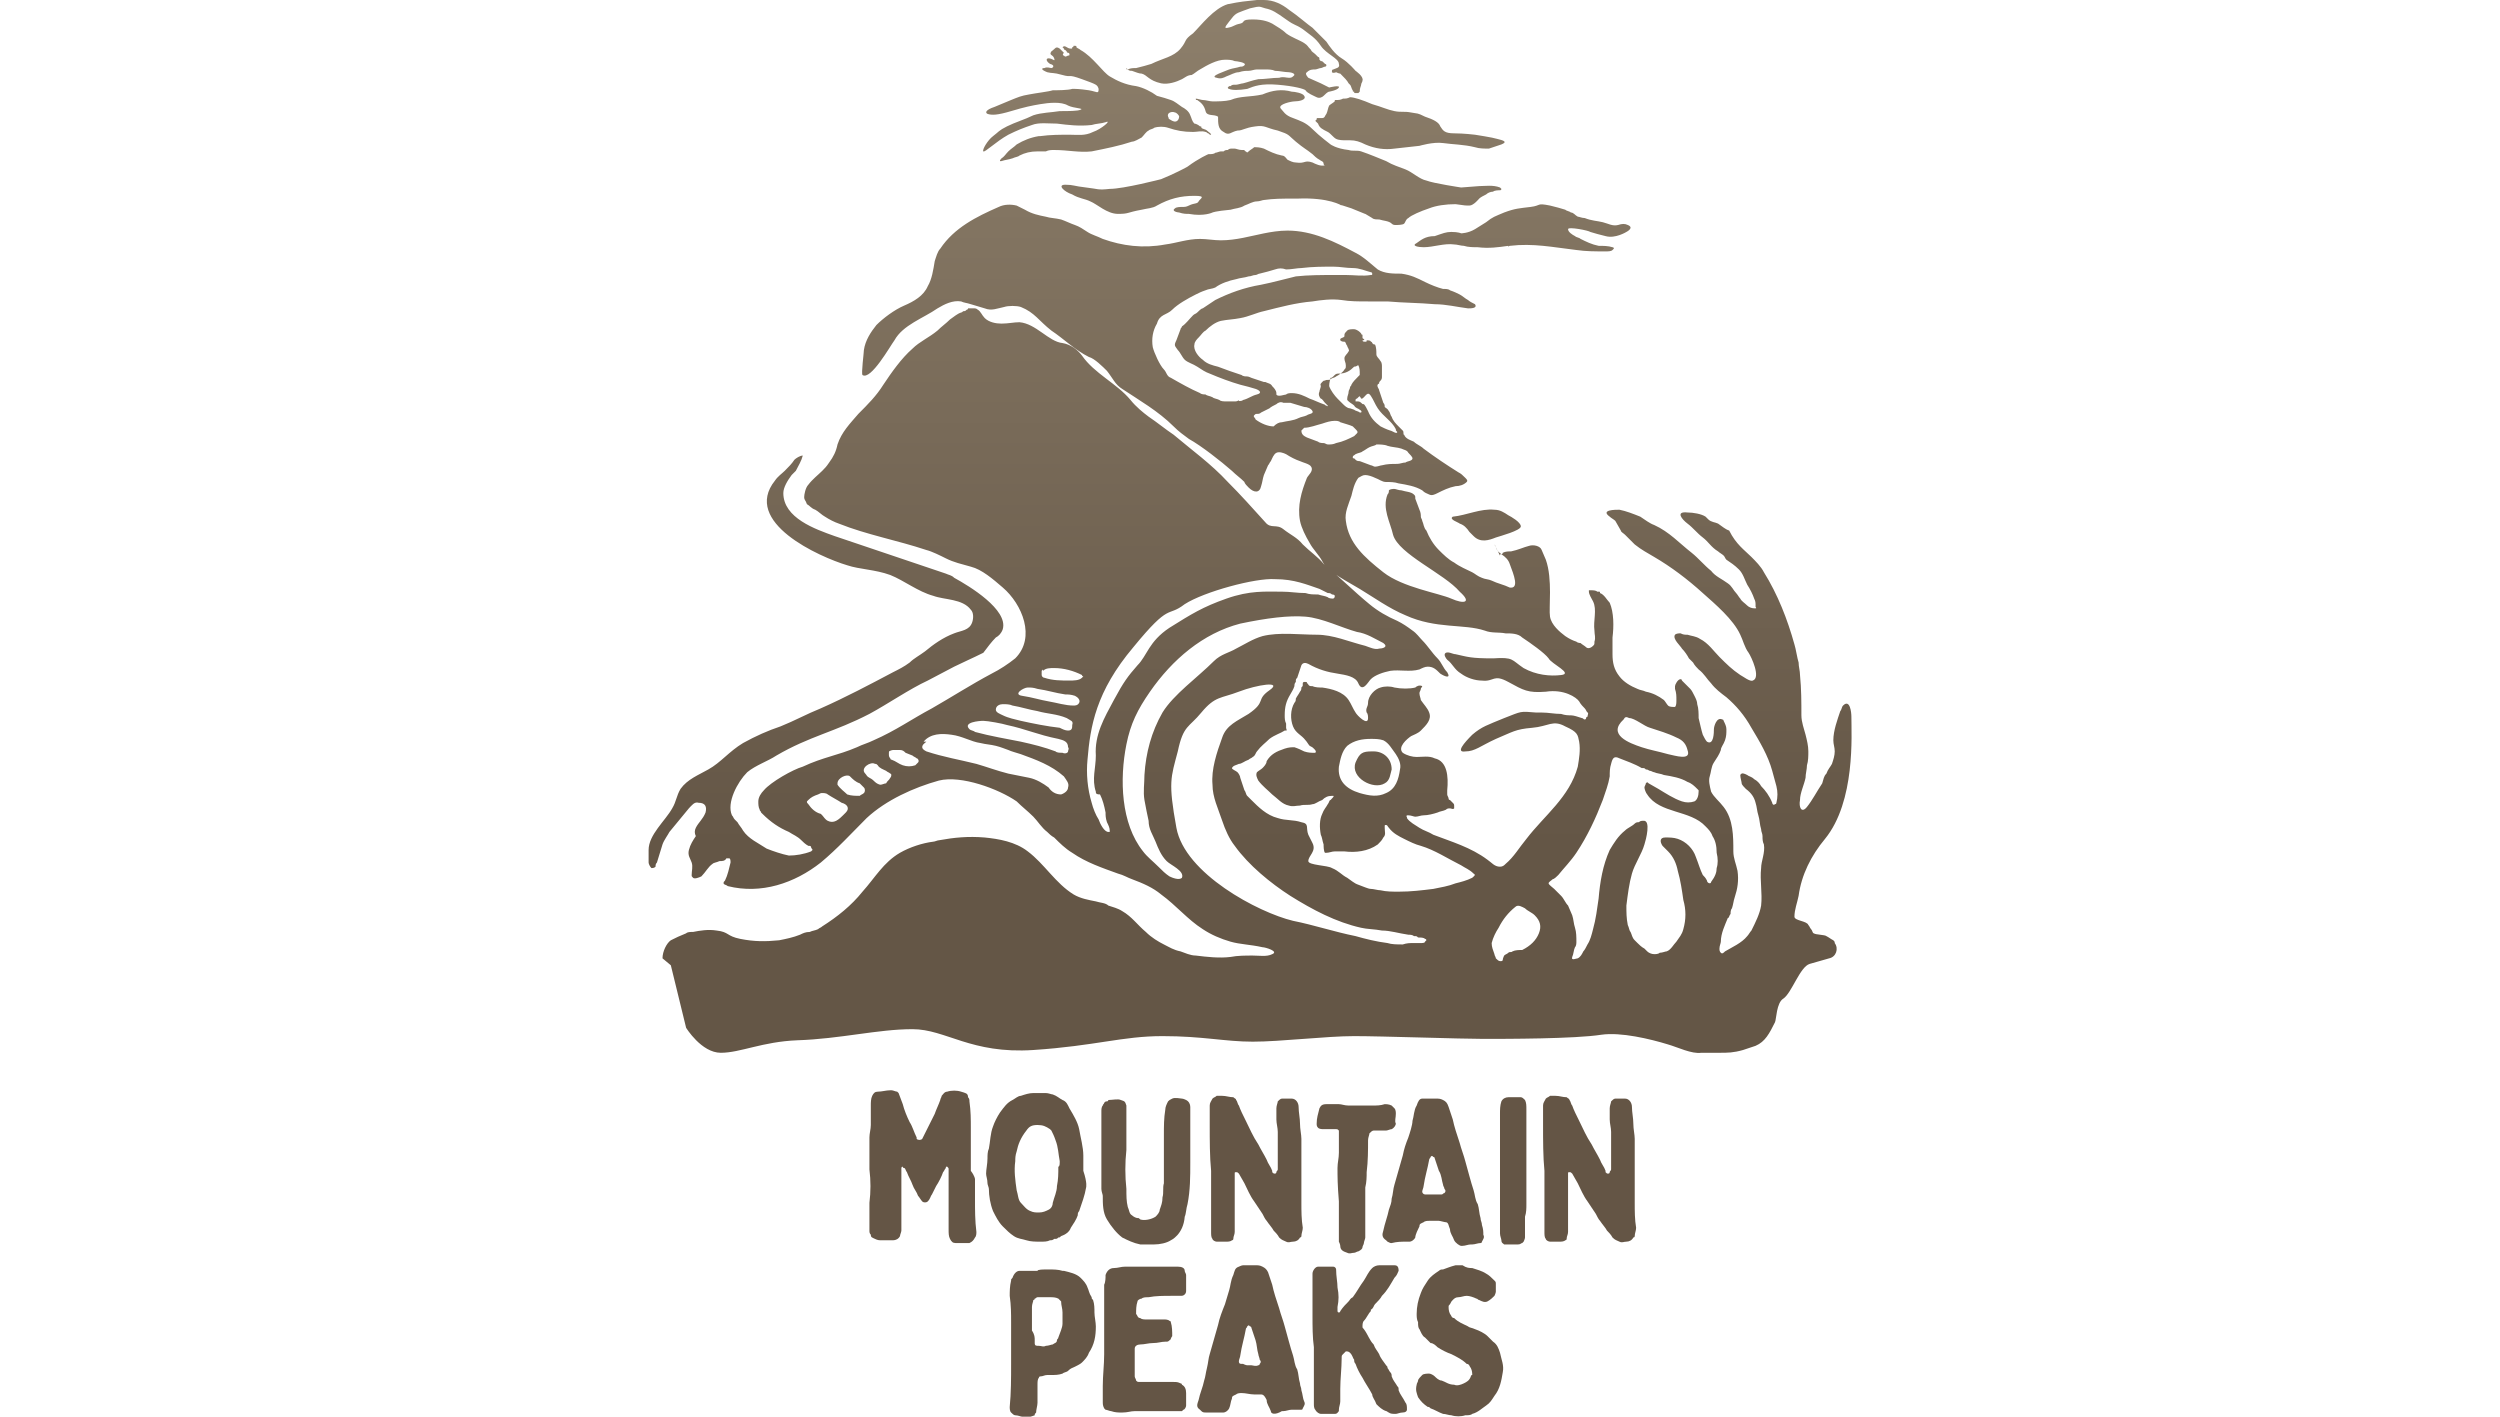
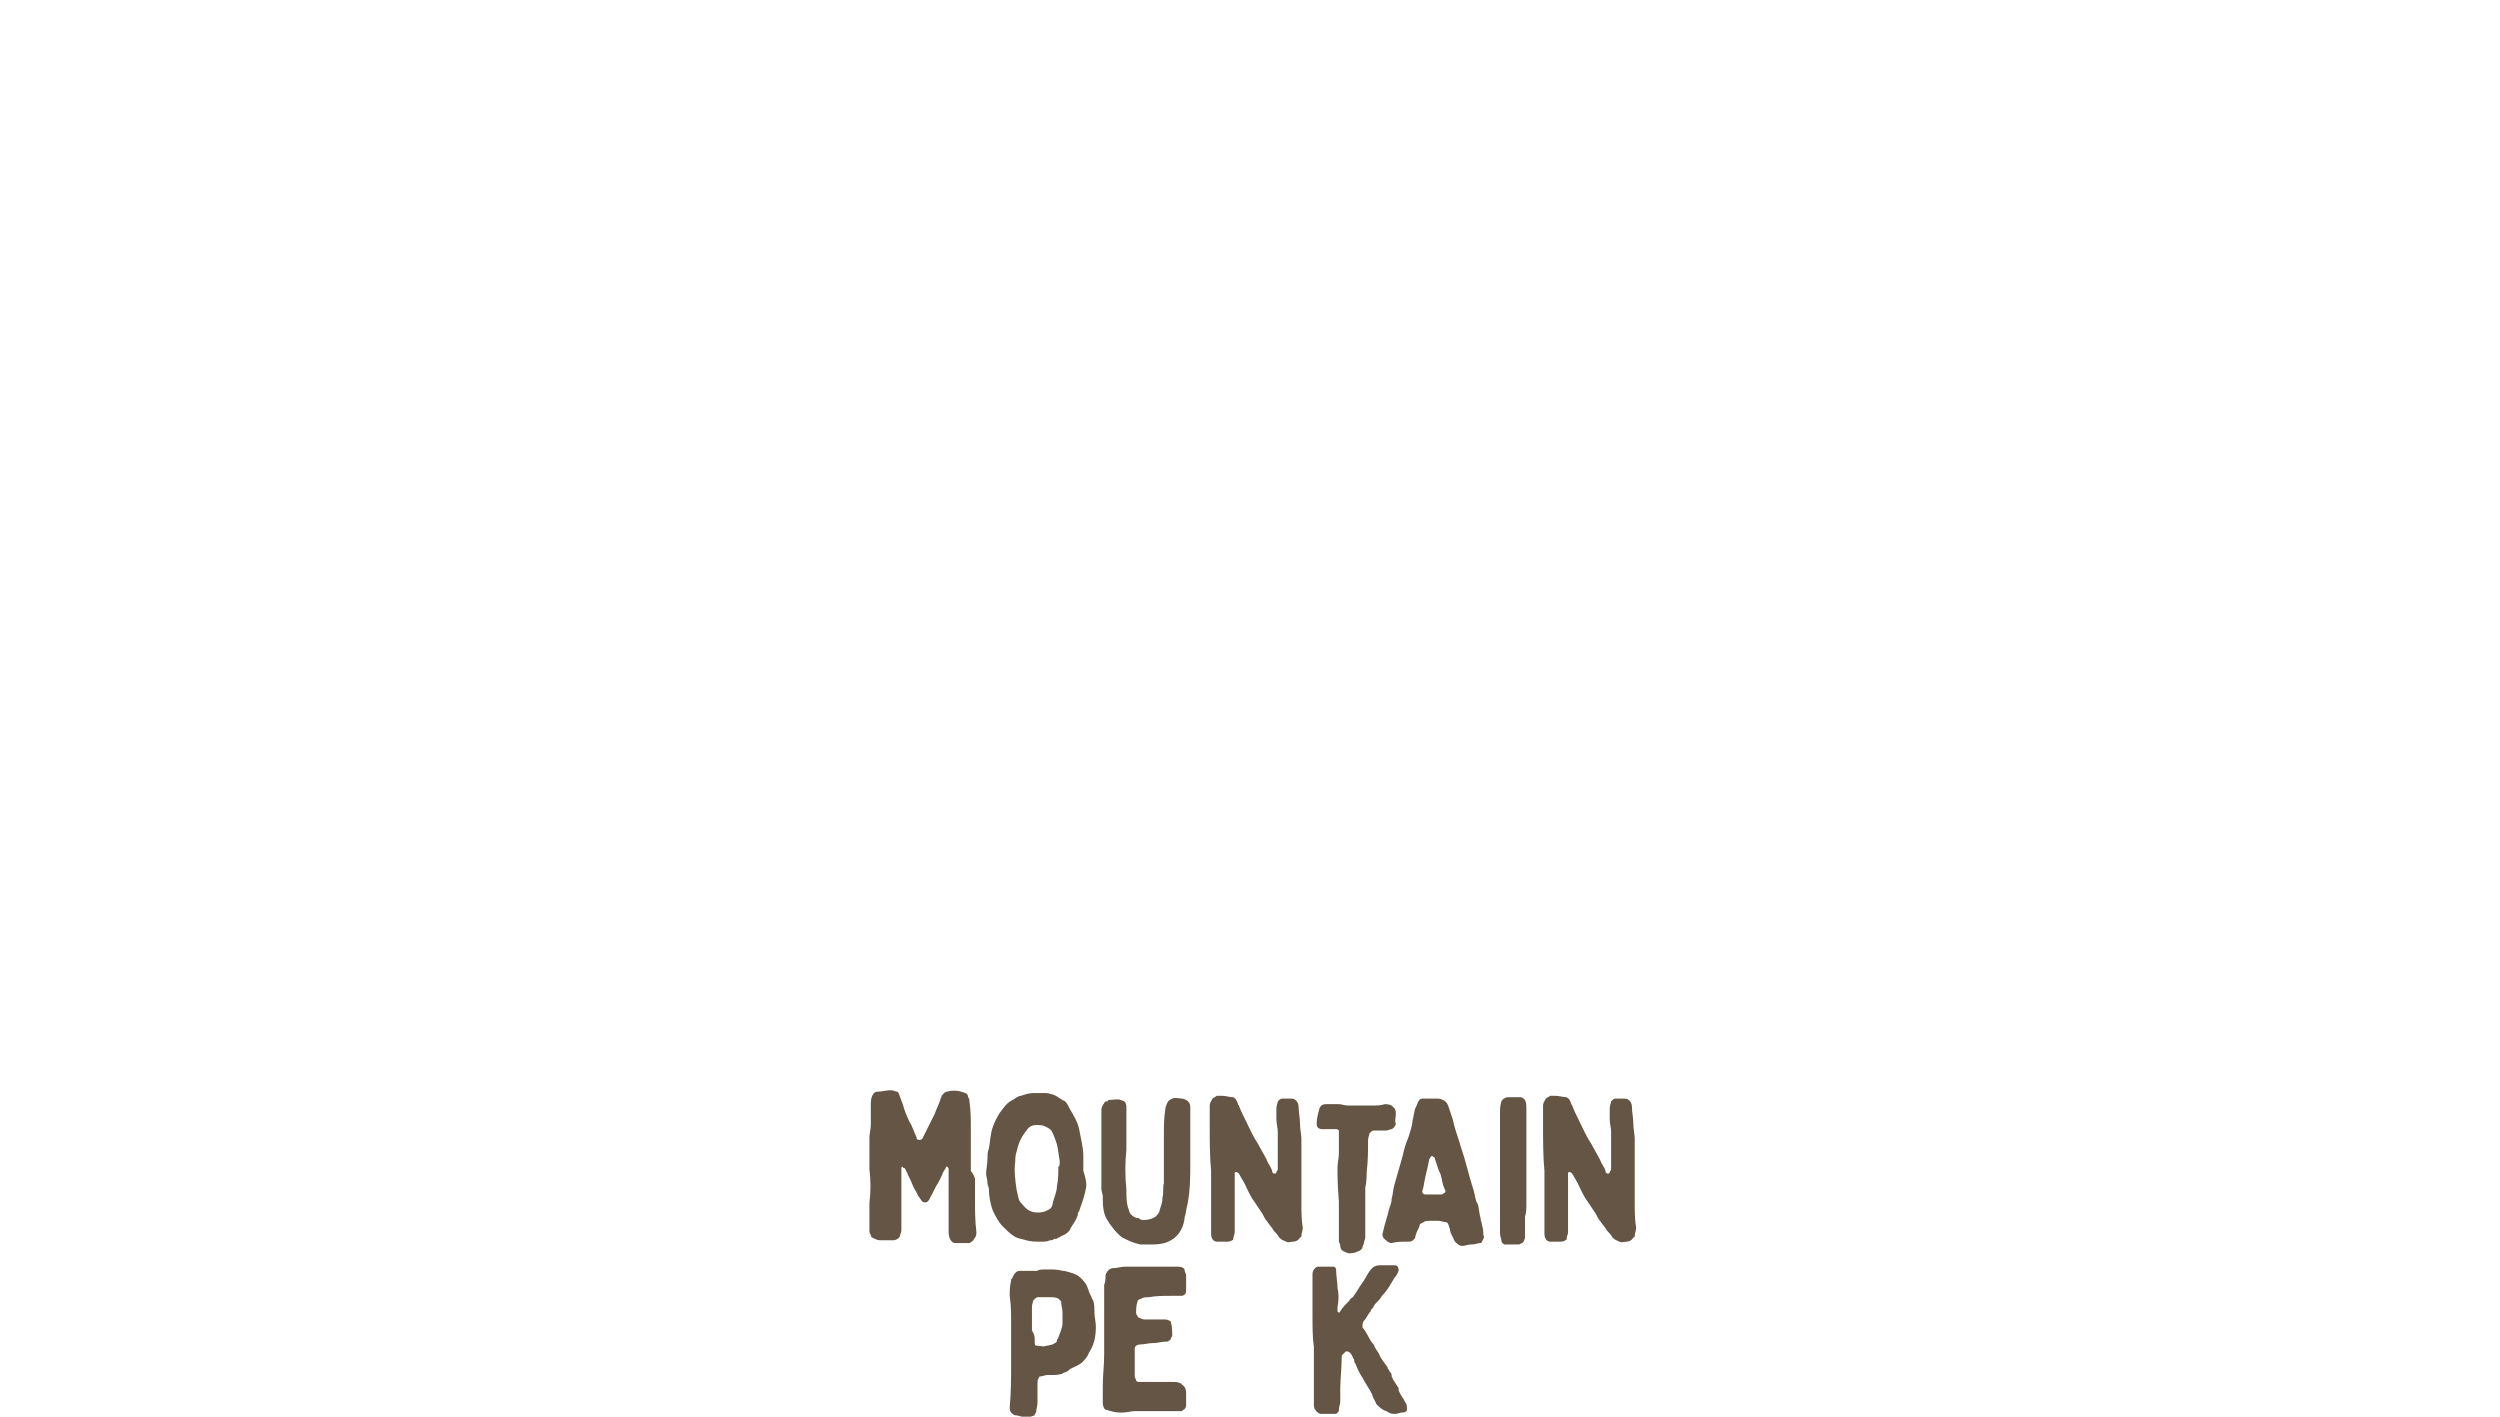
<svg xmlns="http://www.w3.org/2000/svg" version="1.1" id="Layer_1" x="0px" y="0px" viewBox="0 0 180 102" style="enable-background:new 0 0 180 102;" xml:space="preserve">
  <style type="text/css">
	.st0{fill:url(#SVGID_1_);}
	.st1{fill:#645545;}
</style>
  <g id="Layer_1_1_">
    <linearGradient id="SVGID_1_" gradientUnits="userSpaceOnUse" x1="89.942" y1="28.031" x2="89.942" y2="103.921" gradientTransform="matrix(1 0 0 -1 0 104)">
      <stop offset="0.2" style="stop-color:#645646" />
      <stop offset="1" style="stop-color:#8D7F6B" />
    </linearGradient>
-     <path class="st0" d="M98.9,54.1c0.7,0,1.3,0.5,1.3,1.3c-0.1,0.3-0.1,0.8-0.5,1c-0.8,0.5-2.5-0.4-2.1-1.5c0.3-0.7,0.5-0.8,1.2-0.8   L98.9,54.1L98.9,54.1 M104.6,37.2c-0.3,0.2,0.4,0.4,0.5,0.5c0.3,0.1,0.5,0.3,0.7,0.6c0.1,0.1,0.2,0.2,0.3,0.3   c0.5,0.5,1.1,0.3,1.6,0.1c0.3-0.1,1.8-0.5,1.8-0.8c0-0.3-0.7-0.7-0.9-0.8c-0.3-0.2-0.6-0.4-1-0.4C106.6,36.6,105.6,37.1,104.6,37.2   C104.7,37.2,104.6,37.2,104.6,37.2 M81.1,4.9c0,0.1,0,0.1,0.1,0.1c0.1,0.1,0.2,0.1,0.3,0.1c0.3,0.1,0.5,0.2,0.7,0.2   c0.4,0.1,0.5,0.5,1.4,0.7c0.5,0.1,1.1-0.1,1.5-0.3c0.2-0.1,0.4-0.3,0.7-0.3C86,5.3,86.2,5.1,86.4,5c0.5-0.3,1.2-0.7,1.8-0.7   c0.2,0,0.5,0,0.7,0.1c0.1,0,0.9,0.1,0.7,0.3c-0.1,0.1-0.2,0.1-0.3,0.1c-0.3,0.1-0.5,0.1-0.8,0.2c-0.2,0.1-1.5,0.5-0.9,0.6   c0.3,0.1,0.5,0,0.7-0.1c0.3-0.1,0.6-0.3,0.9-0.3c0.3-0.1,0.5-0.1,0.7-0.1c0.2,0,0.4-0.1,0.6-0.1c0.2,0,0.4,0,0.6,0   c0.2,0,0.5,0,0.7,0.1c0.3,0,0.7,0.1,1,0.1c0.1,0,0.6,0.1,0.3,0.3c-0.1,0.1-0.2,0.1-0.3,0.1c-0.2,0-0.4-0.1-0.7,0   c-0.5,0-1,0.1-1.5,0.1c-0.5,0.1-0.7,0.2-1.1,0.3c-0.1,0-0.4,0.1-0.5,0.1c-0.1,0-0.1,0-0.1,0c-0.1,0-0.2,0-0.3,0.1h-0.1   c0,0-0.1,0.1-0.1,0.1c0,0.1,0.1,0.1,0.1,0.1c0.2,0.1,0.7,0.1,1.3,0c0.5-0.2,1-0.4,2.2-0.3c1.2,0.1,1.9,0.3,2,0.4   c0.1,0.2,0.6,0.4,0.8,0.5c0.2,0.1,0.4,0,0.5-0.1c0.1-0.1,0.3-0.3,0.4-0.3c0,0,0.6-0.1,0.7-0.3c0.1-0.2-0.7,0-0.7,0L95.1,6l-0.9-0.4   c0,0-0.3-0.3-0.1-0.4C94.3,5,94.5,5,94.7,5c0.1,0,0.3-0.1,0.4-0.1c0.1,0,0.2-0.1,0.3-0.1s0.1-0.1,0.1-0.1V4.7   c0-0.1-0.1-0.1-0.1-0.1c-0.1-0.1-0.1-0.1-0.1-0.1c-0.1-0.1-0.1-0.1-0.2-0.1l-0.1-0.1C95,4.2,95,4.1,94.9,4.1   c-0.1-0.1-0.1-0.1-0.2-0.2c-0.1-0.1-0.3-0.2-0.3-0.3c-0.3-0.3-0.2-0.3-0.5-0.5c-0.3-0.2-0.9-0.4-1.3-0.7c-0.3-0.3-0.7-0.5-1-0.7   c-0.2-0.1-0.6-0.3-1.4-0.3c-0.9,0-0.5,0.2-0.9,0.3c-0.5,0.1-0.4,0.2-0.9,0.3c-0.4,0.1,0-0.3,0.3-0.7c0.3-0.4,0.5-0.4,1.3-0.7   c0.8-0.2,0.7-0.1,1.1,0c0.5,0.1,0.8,0.3,1.5,0.8s0.6,0.3,1.2,0.7c0.5,0.4,0.9,0.6,1.3,1.2c0.4,0.6,1.3,0.9,1.3,1.3   c0.1,0.3-0.2,0.3-0.4,0.4c0,0-0.1,0-0.1,0.1v0.1c0.1,0.1,0.3,0,0.3,0s0.2,0.1,0.3,0.1C96.8,5.6,97,5.8,97.1,6c0,0,0,0,0.1,0.1   c0.1,0.1,0.1,0.3,0.2,0.4c0,0.1,0,0.1,0.1,0.1c0,0.1,0,0.1,0.1,0.1c0,0,0,0,0.1,0c0.1,0,0.1,0,0.1,0s0.1-0.1,0.1-0.1   c0-0.3,0.1-0.4,0.1-0.5C98,6,98.1,5.9,98.1,5.8c0.1-0.3-0.5-0.7-0.5-0.7s-0.5-0.6-1-0.9S95.7,3.3,95.5,3c-0.3-0.3-0.7-0.7-1-1   c-0.3-0.2-1.1-0.9-1.7-1.3C92.3,0.3,91.7,0,91,0c-0.2,0-0.3,0-0.5,0c-0.9,0.1-1.1,0.1-2.1,0.3c-1,0.3-1.9,1.5-2.5,2.1   c-0.7,0.5-0.4,0.5-0.9,1.1s-1.3,0.7-2.1,1.1c-0.3,0.1-0.7,0.2-1.1,0.3c-0.2,0-0.4,0-0.6,0.1C81.1,4.9,81.1,4.9,81.1,4.9 M88.1,9.5   c0.4,0.3,0.5,0,1-0.1c0.4,0,0.5-0.2,1.3-0.3c0.7-0.1,0.7,0.1,1.6,0.3c0.9,0.3,0.7,0.3,1.3,0.8s0.7,0.5,1.2,0.9   c0.1,0.1,0.3,0.3,0.5,0.4c0.1,0.1,0.3,0.1,0.3,0.3c0,0.1,0.1,0.1,0.1,0.1c-0.3,0.1-0.7-0.1-0.9-0.2c-0.6-0.2-0.5,0.1-1.2,0   c-0.2,0-0.4-0.1-0.6-0.2c-0.1-0.1-0.2-0.3-0.4-0.3c-0.5-0.1-0.9-0.3-1.3-0.5c-0.3-0.1-0.5-0.1-0.7-0.1c-0.1,0.1-0.3,0.2-0.4,0.3   c-0.1,0.1-0.1,0.1-0.2,0c-0.1,0-0.1-0.1-0.1-0.1s-0.1,0-0.2,0c-0.2,0-0.4-0.1-0.5-0.1c-0.1,0-0.1,0-0.2,0c-0.1,0-0.2,0-0.3,0.1   c-0.1,0-0.2,0-0.3,0.1c-0.1,0-0.1,0-0.2,0c-0.1,0-0.3,0.1-0.4,0.1c-0.1,0.1-0.3,0.1-0.5,0.1c0,0-0.7,0.3-1.5,0.9   c-0.9,0.5-1.9,0.9-1.9,0.9s-2.7,0.7-3.7,0.7c-0.9,0.1-0.8,0-1.7-0.1c-0.9-0.1-0.9-0.2-1.5-0.2s-0.1,0.5,0.5,0.7   c0.5,0.3,0.9,0.3,1.3,0.5c0.5,0.2,1.2,0.9,2,0.9s0.6-0.1,1.7-0.3c0.4-0.1,0.8-0.1,1.1-0.3c0.9-0.5,1.7-0.7,2.7-0.7   c0.9,0,0.4,0.2,0.3,0.4c-0.1,0.2-0.3,0.1-0.7,0.3c-0.2,0.1-0.3,0.1-0.5,0.1c-0.1,0-0.4,0-0.5,0.1c-0.3,0.2,0.2,0.3,0.3,0.3   c0.3,0.1,0.5,0.1,0.7,0.1c1.1,0.2,1.7-0.1,1.7-0.1s0.2-0.1,1.3-0.2c0.3-0.1,0.7-0.1,1-0.3c0.3-0.1,0.6-0.3,0.9-0.3   c0.2,0,0.4-0.1,0.5-0.1c0.7-0.1,1.3-0.1,2.1-0.1c0.1,0,0.2,0,0.3,0c2.3-0.1,3.2,0.5,3.2,0.5s-0.5-0.2,0.7,0.2c1.2,0.5,1,0.4,1,0.4   l0.5,0.3c0.1,0.1,0.3,0.1,0.5,0.1c0.3,0.1,0.7,0.1,0.9,0.3c0.1,0.1,0.2,0.1,0.3,0.1c0.1,0,0.5,0,0.6-0.1c0.1-0.1,0.1-0.3,0.3-0.4   c0.2-0.2,0.9-0.5,1.5-0.7c0.5-0.2,1.2-0.3,1.9-0.3c0.7,0.1,0.7,0.1,1,0.1s0.7-0.5,0.7-0.5c0.1-0.1,0.3-0.2,0.5-0.3   c0.1-0.1,0.3-0.2,0.5-0.2c0.1-0.1,0.4-0.1,0.5-0.1c0.1,0,0.1-0.1,0.1-0.1s-0.1-0.1-0.1-0.1c-0.5-0.2-1.1-0.1-1.5-0.1l-1.3,0.1   c0,0-2-0.3-2.5-0.5c-0.5-0.1-1-0.6-1.5-0.8c-0.5-0.2-0.9-0.3-1.4-0.6c-0.5-0.2-1.2-0.5-1.8-0.7c-0.3-0.1-0.6,0-0.9-0.1   c-0.9-0.1-1.3-0.4-1.3-0.4s-0.8-0.6-1.3-1.1c-0.5-0.5-0.9-0.6-1.4-0.8c-0.6-0.2-0.7-0.5-0.9-0.7c-0.2-0.3,0.8-0.5,1-0.5   c0.3,0,0.9-0.1,0.7-0.4c-0.1-0.2-0.7-0.3-0.9-0.3c-0.7-0.2-1.4-0.1-2.1,0.2C90,7,89.3,6.9,88.6,7.2c-0.4,0.1-0.9,0.1-1.3,0.1   c-0.2,0-0.5-0.1-0.7-0.1c-0.1,0-0.4-0.1-0.5-0.1c0,0.1,0,0.1,0.1,0.1c0.3,0.2,0.5,0.4,0.6,0.8c0.1,0.4,0.6,0.2,0.9,0.4   C87.7,8.9,87.7,9.3,88.1,9.5 M94.9,8.9c0.1,0.3,0.3,0.4,0.7,0.6c0.2,0.1,0.4,0.4,0.6,0.5c0.2,0.1,0.5,0.1,0.7,0.1c0,0-0.3,0,0.3,0   c0.4,0,0.7,0.1,1.1,0.3c0.7,0.3,1.4,0.4,2.1,0.3l1.8-0.2c0,0,1-0.3,1.7-0.2c0.7,0.1,1.5,0.1,2.3,0.3c0.3,0.1,0.7,0.1,1,0.1   c0.3-0.1,0.6-0.2,0.9-0.3c0.5-0.2,0.1-0.3-0.3-0.4c-0.3-0.1-1.6-0.3-1.6-0.3s-0.8-0.1-1.5-0.1c-0.7,0-0.8-0.2-1-0.5   c-0.1-0.3-0.5-0.5-1.1-0.7c-0.6-0.3-0.5-0.2-1-0.3c-0.5-0.1-0.7,0-1.2-0.1c-0.5-0.1-0.9-0.3-1.6-0.5c-0.7-0.3-1.3-0.5-1.6-0.5   c-0.2,0.1-0.3,0.1-0.5,0.1c-0.2,0.1-0.3,0.1-0.5,0.1c-0.1,0-0.1,0-0.1,0.1c-0.1,0.1-0.3,0.2-0.4,0.3c-0.1,0.2-0.1,0.4-0.2,0.6   c-0.1,0.1-0.1,0.3-0.3,0.3h-0.1c0,0,0,0-0.1,0c0,0,0,0-0.1,0c-0.1,0-0.1,0-0.1,0.1c-0.1,0.1-0.1,0.1-0.1,0.1   C94.7,8.7,94.8,8.8,94.9,8.9 M102,17.5c-0.4,0.2,0.1,0.3,0.5,0.3c0.7,0,1.5-0.3,2.2-0.2c0.2,0,0.5,0.1,0.7,0.1   c0.3,0.1,0.7,0.1,1,0.1c0.8,0.1,1.5,0,2.2-0.1c-0.1,0.1,0.1,0,0.1,0c1.7-0.2,3.1,0.1,4.8,0.3c0.7,0.1,1.3,0.1,2.1,0.1   c0.2,0,0.4,0,0.5-0.1c0,0,0.1-0.1,0.1-0.1c0-0.1-0.1-0.1-0.1-0.1c-0.3-0.1-0.7-0.1-1-0.1c-0.5-0.1-0.9-0.3-1.3-0.5   c-0.1-0.1-0.3-0.1-0.4-0.2c-0.2-0.1-0.5-0.3-0.5-0.5c0-0.2,1.5,0.1,1.6,0.2c0.3,0.1,0.7,0.2,1.1,0.3c0.7,0.2,1.5-0.3,1.5-0.3   s0.6-0.3,0.1-0.5c-0.2-0.1-0.4-0.1-0.7,0c-0.4,0.1-0.7-0.1-1.1-0.2c-0.4-0.1-0.8-0.1-1.3-0.3c-0.2,0-0.4-0.1-0.5-0.1   c-0.2-0.1-0.3-0.3-0.5-0.3c-0.1-0.1-0.3-0.1-0.4-0.2c-0.3-0.1-0.7-0.2-1.1-0.3c-1-0.2-0.6,0-1.4,0.1c-0.8,0.1-1.1,0.1-1.9,0.4   c-0.7,0.3-0.8,0.3-1.3,0.7c-0.5,0.3-0.3,0.2-0.8,0.5s-1,0.3-1,0.3s-0.2-0.1-0.7-0.1c-0.4,0-0.6,0.1-1.2,0.3   C102.6,17,102.3,17.3,102,17.5 M86.4,9.1c0.1,0,0.1,0,0.1,0.1c0.1,0.1,0.3,0.1,0.4,0.2c0.1,0.1,0.3,0.2,0.3,0.3l0,0l0,0l0,0   c-0.1,0-0.1,0-0.2-0.1c-0.1,0-0.1-0.1-0.2-0.1c-0.3-0.1-0.6,0-0.9,0c-0.7,0-1.2-0.1-1.8-0.3c-0.3-0.1-0.7-0.1-1,0   c-0.1,0.1-0.3,0.1-0.4,0.2c-0.2,0.1-0.3,0.3-0.5,0.5c-0.2,0.1-0.5,0.3-0.7,0.3c-0.9,0.3-1.9,0.5-2.9,0.7c-0.9,0.1-1.7-0.1-2.7-0.1   c-0.2,0-0.4,0-0.6,0.1c-0.1,0-0.2,0-0.3,0c-0.1,0-0.2,0-0.3,0c-0.5,0-0.9,0.1-1.3,0.3c-0.1,0.1-0.3,0.1-0.5,0.2   c-0.3,0.1-0.5,0.1-0.8,0.2h-0.1v-0.1c0,0,0.1,0,0.1-0.1c0.2-0.1,0.3-0.3,0.5-0.5c0.2-0.2,0.4-0.3,0.6-0.5c0.5-0.3,1-0.5,1.6-0.6   h0.1c0.7-0.1,1.5-0.1,2.1-0.1c0.6,0,1.1,0.1,1.7-0.2c0.6-0.2,1.4-0.9,0.9-0.7c-0.3,0.1-0.7,0.1-1,0.2c-0.9,0.1-1.7,0-2.5-0.1   c-0.6,0-1.3-0.1-1.8,0.1c-0.6,0.2-1.1,0.4-1.7,0.7c-0.9,0.5-1.7,1.3-1.8,1.2c-0.1-0.1,0.3-0.8,0.7-1.1s0.4-0.4,1-0.7   s1.3-0.5,1.9-0.8c0.6-0.2,1.3-0.2,1.9-0.3c0.6,0,1.3,0,1.5-0.1c0.3-0.1-0.5-0.1-0.9-0.3c-0.5-0.3-1.4-0.2-2-0.1   c-0.6,0.1-1.1,0.2-2.1,0.5c-1,0.3-1.4,0.3-1.7,0.2c-0.2-0.1-0.1-0.3,0.5-0.5c0.5-0.2,0.7-0.3,1.2-0.5c0.5-0.2,0.7-0.3,1.3-0.4   c0.5-0.1,1.4-0.2,1.7-0.3c0.3,0,1.1,0,1.4-0.1c0.3,0,0.5,0,1.2,0.1c0.6,0.1,0.7,0.3,0.7-0.1C79,6.1,79,6.1,77.9,5.7   s-0.7-0.1-1.4-0.3c-0.7-0.2-0.7-0.1-1.1-0.2C74.9,5,75,4.9,75.2,4.9c0.2-0.1,0.4,0,0.5,0s0.3-0.2-0.1-0.3c-0.3-0.2-0.3-0.4-0.1-0.4   c0.3,0,0.5,0.3,0.4,0c-0.1-0.3-0.4-0.2-0.2-0.5C76,3.5,76,3.3,76.3,3.5c0.3,0.3,0.3,0.3,0.3,0.3C76.5,3.9,76.5,4,76.6,4   c0.1,0.1,0.1,0.1,0.3,0c0.1,0,0.1,0,0.1-0.1l0,0l0,0c0,0,0-0.1-0.1-0.1l0,0c0,0-0.1,0-0.1-0.1l-0.1-0.1c-0.1,0-0.1-0.1-0.1-0.1   c-0.1-0.1-0.1-0.1-0.1-0.1c0.2-0.2,0.3,0.1,0.6,0.1c0.1,0,0.1,0,0.1-0.1c0,0,0,0,0-0.1V3.5l0,0V3.4c0,0,0.1,0,0.1-0.1   c0.1,0,0.1,0,0.1,0c0.1,0,0.1,0,0.1,0.1c0.1,0.1,0.2,0.1,0.3,0.2c0.9,0.5,1.6,1.6,2.1,1.9c0.5,0.3,1.1,0.6,1.9,0.7   c0.5,0.1,1.1,0.4,1.5,0.7C83.7,7,84,7.1,84.3,7.2s0.5,0.3,0.8,0.5c0.2,0.1,0.5,0.3,0.6,0.6c0.1,0.2,0.1,0.4,0.3,0.6   C86.1,8.9,86.3,9,86.4,9.1 M84.4,8.7c0.4,0.2,0.5-0.2,0.5-0.3c0-0.1-0.2-0.3-0.3-0.3c-0.2-0.1-0.6,0-0.5,0.3   C84.2,8.5,84,8.5,84.4,8.7 M126.1,40.1c0.3,0.3,0.7,0.7,0.9,1.1c1,1.6,1.7,3.4,2.2,5.2c0.1,0.3,0.2,1,0.3,1.3   c0,0.3,0.1,0.6,0.1,0.9c0.1,1,0.1,2,0.1,2.9c0,0.5,0.2,1,0.3,1.4c0.1,0.4,0.2,0.8,0.2,1.2c0,0.3,0,0.7-0.1,1c0,0.3-0.1,0.6-0.1,0.9   c-0.1,0.5-0.4,1.1-0.4,1.6c-0.1,0.5,0.1,1,0.5,0.5c0.4-0.5,0.7-1.1,1.1-1.7c0.1-0.3,0.1-0.5,0.3-0.7c0.1-0.3,0.3-0.5,0.4-0.7   c0.1-0.3,0.2-0.6,0.2-0.9c0-0.3-0.1-0.5-0.1-0.8c0-0.7,0.3-1.5,0.5-2.1c0.1-0.1,0.1-0.3,0.2-0.4c0.5-0.5,0.6,0.5,0.6,0.8   c0,1.3,0.3,6.1-1.9,8.8c-1,1.2-1.7,2.6-1.9,4.1c-0.1,0.5-0.3,1-0.3,1.5c0,0.3,0.9,0.3,1,0.6c0.1,0.1,0.1,0.2,0.2,0.3   c0.1,0.1,0.1,0.3,0.2,0.3c0.1,0.1,0.8,0.1,0.9,0.2c0.2,0.1,0.3,0.2,0.5,0.3c0.1,0.1,0.1,0.1,0.1,0.2c0.3,0.4,0.1,1-0.4,1.1   l-1.4,0.4c-0.7,0.2-1.3,2.1-1.9,2.5c-0.5,0.3-0.5,1.5-0.6,1.7c-0.4,0.8-0.7,1.4-1.4,1.7l-0.9,0.3c-0.7,0.2-1.1,0.2-1.7,0.2h-1.3   c-0.7,0.1-1.7-0.4-2.4-0.6c-1.3-0.4-3.4-0.9-4.8-0.7c-1.9,0.3-6.9,0.3-8.5,0.3s-7.3-0.2-9.3-0.2c-2,0-5.3,0.4-7.3,0.4   c-2,0-3.6-0.4-6.5-0.4c-2.9,0-4.8,0.7-9.3,1c-4.5,0.3-6.3-1.5-8.7-1.5c-2.5,0-5.2,0.7-8.3,0.8c-2.5,0.1-4.1,0.9-5.5,0.9   S49.4,74,49.4,74l-1.1-4.5L47.7,69c0-0.5,0.3-1.1,0.6-1.3c0.4-0.2,0.6-0.3,1.1-0.5c0.1-0.1,0.3-0.1,0.5-0.1   c0.5-0.1,1.1-0.2,1.7-0.1c0.9,0.1,0.7,0.4,1.7,0.6c1,0.2,1.8,0.2,2.8,0.1c0.5-0.1,1-0.2,1.5-0.4c0.2-0.1,0.4-0.2,0.7-0.2   c0.2-0.1,0.4-0.1,0.6-0.2c0.1-0.1,0.2-0.1,0.3-0.2c1.1-0.7,2.1-1.5,2.9-2.5c0.9-1,1.5-2.1,2.7-2.8c0.7-0.4,1.6-0.7,2.4-0.8   c0.1,0,0.3-0.1,0.4-0.1c1.1-0.2,2.1-0.3,3.3-0.2c1,0.1,2.2,0.3,3.1,1c1.2,0.9,2,2.3,3.3,3.1c0.5,0.3,1.1,0.4,1.6,0.5   c0.3,0.1,0.7,0.1,0.9,0.3c0.3,0.1,0.7,0.2,1,0.4c0.7,0.4,1.1,1,1.7,1.5c0.4,0.4,0.9,0.7,1.3,0.9c0.4,0.2,0.7,0.4,1.2,0.5   c0.3,0.1,0.7,0.3,1.1,0.3c0.8,0.1,1.7,0.2,2.5,0.1c0.5-0.1,1.1-0.1,1.6-0.1c0.5,0,1,0.1,1.4-0.1c0.5-0.2-0.5-0.5-0.7-0.5   C90,68,89.3,68,88.6,67.8c-0.7-0.2-1.4-0.5-2-0.9c-1.1-0.7-1.9-1.7-3-2.5c-0.6-0.5-1.3-0.8-2.1-1.1c-0.3-0.1-0.6-0.3-1-0.4   c-1.1-0.4-2.3-0.8-3.3-1.5c-0.5-0.3-0.9-0.7-1.3-1.1c-0.2-0.1-0.4-0.3-0.5-0.4c-0.4-0.3-0.7-0.8-1-1.1c-0.4-0.4-0.8-0.7-1.2-1.1   c-1.3-0.9-4-1.9-5.6-1.5c-1.8,0.5-3.8,1.4-5.2,2.7c-1.1,1.1-2.1,2.2-3.3,3.2c-1.9,1.5-4.3,2.3-6.7,1.7c-0.1-0.1-0.3-0.1-0.3-0.2   c0-0.1,0-0.1,0.1-0.2c0.2-0.4,0.3-0.9,0.4-1.3c0-0.1,0-0.3-0.1-0.3c-0.1,0-0.1,0-0.2,0C52.2,62,52,62,51.8,62   c-0.2,0.1-0.4,0.1-0.5,0.2c-0.3,0.2-0.5,0.6-0.8,0.9c-0.2,0.1-0.5,0.2-0.6,0.1c-0.1-0.1-0.1-0.1-0.1-0.2c0-0.3,0.1-0.6,0-0.9   s-0.3-0.5-0.2-0.9c0.1-0.4,0.3-0.7,0.5-1C50,60,50,59.8,50.1,59.6c0.2-0.4,0.5-0.6,0.7-1.1c0.1-0.4,0-0.7-0.5-0.7   c-0.3-0.1-0.5,0.2-0.7,0.4c-0.5,0.6-0.9,1.1-1.4,1.7c-0.1,0.2-0.4,0.6-0.5,0.9l-0.4,1.3c-0.1,0.1-0.1,0.2-0.1,0.3   c-0.1,0.1-0.2,0.1-0.3,0.1c-0.1-0.1-0.2-0.3-0.2-0.4c0-0.3,0-0.7,0-0.9c0-1.1,1.2-2.1,1.7-3c0.3-0.5,0.3-0.9,0.6-1.4   c0.5-0.7,1.3-1,2-1.4c0.9-0.5,1.5-1.3,2.5-1.9c0.9-0.5,1.8-0.9,2.7-1.2c1-0.4,1.9-0.9,2.9-1.3c1.8-0.8,3.5-1.7,5.2-2.6   c0.4-0.2,0.8-0.4,1.2-0.7c0.3-0.3,0.7-0.5,1.1-0.8c0.6-0.5,1.3-1,2.1-1.3c0.5-0.2,1.1-0.2,1.3-0.8c0.1-0.3,0.1-0.7-0.1-0.9   c-0.6-0.8-1.9-0.7-2.7-1c-1.1-0.3-2.1-1.1-3.1-1.5C63,41,61.9,41,61,40.7c-2-0.6-7.6-3.1-5.2-6.1c0.2-0.3,0.5-0.5,0.7-0.7   c0.3-0.3,0.5-0.5,0.7-0.8c0.1-0.1,0.4-0.3,0.6-0.3c-0.1,0.4-0.3,0.7-0.5,1.1c-0.1,0.1-0.2,0.2-0.3,0.3c-0.3,0.4-0.6,0.9-0.6,1.3   c0,1.8,2.3,2.6,3.7,3.1c2.7,0.9,5.3,1.8,8,2.7c0.2,0.1,0.4,0.1,0.6,0.3c1.1,0.6,3.9,2.3,3.5,3.7c-0.1,0.3-0.3,0.5-0.5,0.6   c-0.3,0.3-0.6,0.7-0.9,1.1c-0.8,0.4-1.5,0.7-2.1,1s-1.3,0.7-1.9,1c-1.3,0.6-2.9,1.7-4.2,2.4c-2.5,1.3-4.3,1.6-6.7,3   c-0.6,0.4-1.5,0.7-2.1,1.2c-0.7,0.7-1.5,2.2-1.1,3.1c0.1,0.1,0.1,0.2,0.2,0.3c0.1,0.1,0.1,0.1,0.2,0.2c0.1,0.2,0.3,0.4,0.4,0.6   c0.4,0.6,1.1,0.9,1.7,1.3c0.5,0.2,1.1,0.4,1.6,0.5c0.5,0,1.1-0.1,1.6-0.3c0.1-0.1,0.1-0.1,0.1-0.1c0-0.1-0.1-0.1-0.1-0.2   s-0.1-0.1-0.2-0.1c-0.2-0.1-0.4-0.3-0.5-0.4c-0.3-0.3-0.6-0.4-0.9-0.6c-0.7-0.3-1.3-0.7-1.9-1.3c-0.1-0.1-0.1-0.1-0.1-0.1   c0-0.1-0.1-0.1-0.1-0.2c-0.1-0.2-0.1-0.4-0.1-0.6c0-0.3,0.2-0.6,0.4-0.8c0.5-0.6,2.1-1.5,2.8-1.7c1.5-0.7,2.5-0.8,3.9-1.4   c0.4-0.2,0.8-0.3,1.2-0.5c1.6-0.7,2.7-1.5,4.2-2.3c1.4-0.8,2.8-1.7,4.3-2.5c0.6-0.3,1.2-0.7,1.7-1.1c1.5-1.5,0.5-3.9-0.9-5.1   c-0.7-0.6-1.5-1.3-2.3-1.5c-0.7-0.2-1.2-0.3-1.8-0.6c-0.4-0.2-1-0.5-1.4-0.6c-2.1-0.7-4.3-1.1-6.3-1.9c-0.3-0.1-0.7-0.3-1-0.5   c-0.2-0.1-0.5-0.4-0.7-0.5c-0.3-0.1-0.4-0.3-0.6-0.4C58,36,57.9,36,57.9,35.8c0-0.2,0.1-0.7,0.3-0.9c0.3-0.4,0.7-0.7,1-1   c0.2-0.2,0.3-0.3,0.5-0.6c0.3-0.4,0.5-0.8,0.6-1.3c0.3-0.9,0.9-1.5,1.5-2.2c0.7-0.7,1.3-1.3,1.8-2.1c0.6-0.9,1.3-1.9,2.1-2.6   c0.5-0.5,1.2-0.8,1.8-1.3c0.3-0.3,0.6-0.5,0.9-0.8c0.3-0.2,0.5-0.4,0.8-0.5c0.1,0,0.1-0.1,0.2-0.1c0.1,0,0.1,0,0.2-0.1   c0.1,0,0.1-0.1,0.1-0.1c0.1,0,0.3,0,0.4,0c0.1,0,0.2,0,0.3,0.1c0.2,0.1,0.3,0.4,0.5,0.6c0.3,0.3,0.8,0.4,1.2,0.4   c0.5,0,0.9-0.1,1.3-0.1c1.2,0.1,2.1,1.4,3.1,1.5c0.6,0.1,1.1,0.5,1.4,0.9c0.9,1.3,2.5,2,3.5,3.2c0.4,0.5,0.9,0.9,1.3,1.2   c0.6,0.4,1.2,0.9,1.8,1.3c1.3,1.1,2.7,2.1,3.9,3.4c0.9,0.9,1.8,1.9,2.7,2.9c0.4,0.5,0.8,0.1,1.3,0.5c0.5,0.4,1,0.6,1.4,1.1   c0.5,0.5,1.1,0.9,1.5,1.4c1.1,0.9,2.2,2,3.3,2.9c0.6,0.5,1.3,0.9,2,1.2c0.4,0.2,0.7,0.4,1.1,0.7c0.3,0.2,0.5,0.5,0.7,0.7   c0.4,0.4,0.7,0.9,1.1,1.3c0.3,0.3,0.4,0.7,0.7,1c0.3,0.5-0.2,0.3-0.5,0.1c-0.3-0.3-0.5-0.5-0.9-0.5c-0.2,0-0.4,0.1-0.6,0.2   c-0.7,0.2-1.4,0-2.1,0.1c-0.5,0.1-1.1,0.3-1.4,0.6c-0.2,0.2-0.6,1-0.9,0.3c-0.2-0.5-0.9-0.6-1.5-0.7c-0.7-0.1-1.4-0.3-2.1-0.7   c-0.2-0.1-0.4-0.1-0.5,0.1c-0.1,0.3-0.2,0.6-0.3,0.9c-0.1,0.1-0.1,0.1-0.1,0.3c-0.1,0.1-0.1,0.2-0.1,0.3c-0.1,0.3-0.2,0.4-0.3,0.6   c-0.3,0.5-0.4,0.9-0.4,1.5c0,0.2,0,0.4,0.1,0.6c0,0.1,0,0.3,0,0.3c0,0.1,0.1,0.2,0,0.2h-0.1c-0.3,0.2-0.7,0.3-1.1,0.6   c-0.3,0.3-0.6,0.5-0.9,0.9c-0.1,0.1-0.1,0.3-0.3,0.4c-0.1,0.1-0.2,0.1-0.3,0.2c-0.3,0.1-0.5,0.3-0.7,0.3c-0.2,0.1-0.4,0.1-0.5,0.3   c0,0.1,0.3,0.2,0.4,0.3c0.1,0.1,0.2,0.3,0.2,0.4c0.1,0.3,0.2,0.6,0.3,0.9c0.1,0.1,0.1,0.3,0.2,0.4c0.1,0.1,0.2,0.2,0.3,0.3   c0.5,0.5,1.1,1.1,1.9,1.3c0.6,0.2,1.1,0.1,1.7,0.3c0.6,0.1,0.3,0.4,0.5,0.9c0.1,0.2,0.2,0.4,0.3,0.6c0.3,0.6-0.3,0.9-0.3,1.3   c0,0.3,1.4,0.3,1.7,0.5c0.5,0.2,0.7,0.5,1.1,0.7c0.3,0.2,0.5,0.4,0.8,0.5c0.3,0.1,0.7,0.3,0.9,0.3s0.5,0.1,0.7,0.1   c0.4,0.1,0.9,0.1,1.3,0.1c0.9,0,1.7-0.1,2.5-0.2c0.5-0.1,1.1-0.2,1.6-0.4c0.4-0.1,0.8-0.2,1.2-0.4c0.1-0.1,0.3-0.2,0.1-0.3   c-0.3-0.3-0.6-0.4-0.9-0.6c-1-0.5-1.9-1.1-2.9-1.4c-0.4-0.1-0.8-0.3-1.2-0.5c-0.4-0.2-0.8-0.4-1.1-0.8c-0.1-0.1-0.1-0.2-0.2-0.2   c-0.1,0-0.1,0-0.1,0.1v0.1c0,0.3,0.1,0.5-0.1,0.7c-0.1,0.2-0.2,0.3-0.4,0.5c-0.7,0.5-1.6,0.6-2.4,0.5c-0.2,0-0.5,0-0.7,0   c-0.2,0-0.4,0.1-0.6,0.1c-0.1,0-0.1,0-0.1,0c-0.1-0.1-0.1-0.5-0.1-0.6c-0.1-0.3-0.1-0.5-0.2-0.7c-0.1-0.5-0.1-1.1,0.1-1.5   c0.1-0.3,0.3-0.5,0.4-0.7c0.1-0.1,0.1-0.3,0.2-0.3c0.1-0.1,0.3-0.3,0.2-0.3h-0.1c-0.3,0-0.5,0.1-0.7,0.3c-0.3,0.1-0.5,0.3-0.7,0.3   c-0.3,0.1-0.6,0-0.9,0.1c-0.3,0-0.5,0.1-0.8,0c-0.5-0.1-0.8-0.5-1.2-0.8c-0.3-0.3-0.7-0.6-1-1c-0.1-0.2-0.2-0.4-0.1-0.6   c0.1-0.1,0.3-0.2,0.4-0.3s0.3-0.3,0.3-0.5c0.3-0.5,0.7-0.7,1.3-0.9c0.3-0.1,0.5-0.1,0.7-0.1c0.3,0.1,0.5,0.2,0.7,0.3   c0.3,0.1,0.5,0.1,0.8,0.1c0.1-0.1,0-0.2-0.1-0.3c-0.1-0.1-0.1-0.1-0.3-0.2c-0.1-0.1-0.2-0.3-0.3-0.4c-0.3-0.4-0.7-0.5-0.9-1   c-0.2-0.5-0.2-1.2,0.1-1.7c0.1-0.1,0.1-0.2,0.1-0.3c0.1-0.2,0.2-0.3,0.3-0.5c0.1-0.1,0.1-0.2,0.1-0.3c0.1-0.1,0.1-0.1,0.1-0.2   c0,0,0,0,0-0.1c0,0,0-0.1,0.1-0.1h0.1c0.1,0,0.1,0,0.1,0.1c0,0,0.1,0,0.1,0.1c0.1,0.1,0.1,0.1,0.3,0.1c0.2,0.1,0.5,0.1,0.7,0.1   c0.7,0.1,1.5,0.3,1.9,0.9c0.2,0.3,0.3,0.6,0.5,0.9c0.1,0.2,0.9,1,0.9,0.4c0-0.1,0-0.3-0.1-0.4c-0.1-0.3,0.1-0.4,0.1-0.7   c0-0.5,0.5-1,0.9-1.1c0.3-0.1,0.7-0.1,1,0c0.5,0.1,1.1,0.1,1.5,0c0.1-0.1,0.3-0.2,0.5-0.1l0,0c0,0.1-0.1,0.1-0.1,0.2   c0,0.1-0.1,0.2-0.1,0.3c0,0.2,0.1,0.4,0.1,0.5c0.2,0.3,0.5,0.6,0.6,0.9c0.2,0.5-0.2,0.9-0.6,1.3c-0.2,0.2-0.5,0.3-0.7,0.4   c-0.3,0.2-1,0.8-0.6,1.2c0.3,0.2,0.7,0.3,1,0.3c0.4,0,0.9-0.1,1.3,0.1c0.9,0.2,1,1.3,0.9,2.3c0,0.1,0,0.2,0,0.3s0.1,0.2,0.1,0.3   c0,0.1,0.1,0.1,0.1,0.1c0.1,0.1,0.1,0.1,0.2,0.2c0.1,0.1,0.1,0.1,0.1,0.3v0.1c-0.1,0.1-0.2,0-0.3,0c-0.1,0-0.2,0-0.3,0.1   c-0.2,0.1-0.4,0.1-0.6,0.2c-0.3,0.1-0.7,0.2-1,0.2c-0.2,0-0.4,0.1-0.6,0.1c-0.1,0-0.3-0.1-0.5-0.1h-0.1c0,0-0.1,0.1,0,0.1   c0,0,0,0,0,0.1c0.2,0.3,0.6,0.5,0.9,0.7c0.3,0.2,0.7,0.3,1,0.5c1.3,0.5,2.7,0.9,3.9,1.8c0.3,0.2,0.5,0.5,0.9,0.5   c0.2,0,0.3-0.1,0.4-0.2c0.6-0.5,1-1.2,1.5-1.8c1.3-1.7,3.1-3,3.7-5.2c0.1-0.6,0.2-1.2,0.1-1.8c-0.1-0.5-0.1-0.7-1-1.1   c-0.9-0.5-1.2,0-2.4,0.1c-1.2,0.1-1.4,0.3-2.6,0.8c-1.1,0.5-1.5,0.9-2.2,0.9c-0.7,0.1-0.1-0.6,0.5-1.2c0.7-0.6,1.1-0.7,2.3-1.2   c1.3-0.5,1.1-0.5,2.3-0.4c0.1,0,0.3,0,0.4,0c0.5,0,0.9,0.1,1.4,0.1c0.3,0.1,0.5,0.1,0.7,0.1s0.5,0.1,0.8,0.2c0.1,0,0.1,0.1,0.2,0.1   c0.1,0,0.1-0.1,0.1-0.1c0-0.1,0.1-0.1,0.1-0.1c0-0.1,0.1-0.3,0-0.3c-0.1-0.1-0.1-0.2-0.2-0.3c-0.1-0.1-0.3-0.3-0.4-0.5   c-0.2-0.3-1.1-0.9-2.4-0.7c-1.3,0.1-1.6-0.1-2.7-0.7c-1.1-0.6-1,0-1.9-0.1c-0.5,0-1.1-0.2-1.5-0.5c-0.5-0.3-0.6-0.7-1-1   c-0.1-0.1-0.3-0.4-0.1-0.5s0.5,0.1,0.7,0.1c0.9,0.2,1.1,0.3,2.7,0.3c1.5-0.1,1.3,0.1,2.2,0.7c0.9,0.5,1.9,0.6,2.7,0.5   c0.9-0.1-0.7-0.8-0.9-1.2c-0.3-0.4-1.3-1.1-1.9-1.5c-0.3-0.3-0.8-0.3-1.2-0.3c-0.5-0.1-1,0-1.5-0.2c-1.5-0.5-3.5-0.1-5.7-1.1   c-1.2-0.5-2.3-1.3-3.3-1.9c-0.8-0.5-2.3-1.2-2.7-2c-0.2-0.4-0.7-0.9-0.9-1.3c-0.3-0.5-0.6-1.1-0.7-1.6c-0.2-1.1,0.1-2.1,0.5-3.1   c0.1-0.2,0.5-0.5,0.3-0.8c-0.1-0.2-0.6-0.3-0.8-0.4c-0.3-0.1-0.7-0.3-1-0.5c-0.2-0.1-0.5-0.2-0.7-0.1c-0.2,0.1-0.3,0.4-0.4,0.6   c-0.1,0.1-0.1,0.2-0.2,0.3c-0.1,0.2-0.2,0.5-0.3,0.7c-0.1,0.3-0.1,0.5-0.2,0.8c-0.1,0.5-0.5,0.5-0.9,0.1c-0.1-0.1-0.3-0.3-0.3-0.4   c-0.3-0.3-0.6-0.5-0.9-0.8c-0.8-0.7-2.2-1.8-3.1-2.3c-0.4-0.3-0.7-0.5-1.1-0.9c-1.1-1.1-2.5-1.9-3.7-2.7c-0.5-0.3-0.7-0.8-1.1-1.3   c-0.3-0.3-0.9-0.9-1.3-1c-1-0.5-1.8-1.3-2.7-1.9c-0.9-0.7-1.2-1.3-2.2-1.7c-0.3-0.1-0.9-0.1-1.2,0c-0.5,0.1-0.9,0.3-1.4,0.1   c-0.3-0.1-0.7-0.2-1-0.3c-0.3-0.1-0.5-0.1-0.7-0.2c-0.6-0.1-1.2,0.2-1.7,0.5c-1,0.7-2.5,1.2-3.1,2.3c-0.3,0.4-1.7,2.9-2.3,2.5   c-0.1-0.1,0.1-1.6,0.1-1.8c0.1-0.7,0.5-1.3,0.9-1.8c0.5-0.5,1.3-1.1,2-1.4c0.7-0.3,1.4-0.7,1.7-1.4c0.3-0.5,0.4-1.2,0.5-1.8   c0.1-0.3,0.2-0.7,0.4-0.9c1-1.5,2.6-2.3,4.2-3c0.4-0.2,0.9-0.2,1.3-0.1c0.2,0.1,0.4,0.2,0.6,0.3c0.5,0.3,1,0.4,1.5,0.5   c0.3,0.1,0.7,0.1,1.1,0.2c0.3,0.1,0.7,0.3,1,0.4s0.6,0.3,0.9,0.5s0.7,0.3,1.1,0.5c1.4,0.5,2.9,0.7,4.5,0.4c0.8-0.1,1.6-0.4,2.5-0.4   c0.5,0,1,0.1,1.5,0.1c1.1,0,2.1-0.3,3.1-0.5c0.5-0.1,1.1-0.2,1.7-0.2c1.8,0,3.4,0.8,4.9,1.6c0.6,0.3,1.1,0.8,1.6,1.2   c0.5,0.3,1.1,0.3,1.7,0.3c0.7,0.1,1.1,0.3,1.7,0.6c0.4,0.2,0.9,0.4,1.3,0.5c0.2,0,0.4,0,0.5,0.1c0.3,0.1,0.5,0.2,0.7,0.3   c0.2,0.1,0.4,0.3,0.6,0.4c0.1,0.1,0.3,0.2,0.5,0.3c0.2,0.3-0.3,0.3-0.5,0.3c-0.8-0.1-1.6-0.3-2.4-0.3c-1.1-0.1-2.3-0.1-3.4-0.2   c-0.5,0-0.9,0-1.4,0c-0.7,0-1.3,0-1.9-0.1c-0.7-0.1-1.5,0-2.1,0.1c-1.2,0.1-2.3,0.4-3.5,0.7c-0.5,0.1-1.1,0.4-1.7,0.5   c-0.5,0.1-0.9,0.1-1.4,0.2c-0.4,0.1-0.8,0.4-1.1,0.7c-0.2,0.1-0.3,0.3-0.5,0.5c-0.1,0.1-0.3,0.3-0.3,0.5c-0.1,0.4,0.3,0.9,0.6,1.1   c0.3,0.3,0.7,0.4,1.1,0.5c0.5,0.2,1.1,0.4,1.7,0.6c0.1,0.1,0.3,0.1,0.4,0.1c0.1,0,0.3,0.1,0.3,0.1c0.3,0.1,0.6,0.2,0.9,0.3   c0,0,0,0,0.1,0c0.2,0.1,0.4,0.1,0.5,0.3c0.1,0.1,0.3,0.3,0.3,0.5c0,0.1,0,0.1,0,0.1c0.1,0.2,0.6,0,0.7,0c0.1-0.1,0.3-0.1,0.4-0.1   c0.5,0,0.9,0.2,1.3,0.4c0.3,0.1,0.7,0.3,1,0.4c0.1,0,0.1,0.1,0.2,0.1c0,0,0.1,0.1,0.1,0l-0.1-0.1l-0.1-0.1   c-0.1-0.1-0.2-0.3-0.3-0.3c-0.1-0.1-0.2-0.3-0.1-0.5c0-0.1,0.1-0.3,0.1-0.4s-0.1-0.1,0.1-0.3c0.1-0.1,0.1-0.1,0.2-0.1   c0.1-0.1,0.3,0,0.4-0.1c0.1-0.1,0.3-0.1,0.4-0.2c0.2-0.1,0.5-0.3,0.6-0.5c0.1-0.1,0.1-0.1,0.1-0.3c0-0.2-0.1-0.3-0.1-0.5   s0.2-0.3,0.3-0.5c0.1-0.1-0.1-0.3-0.1-0.4c-0.1-0.1-0.1-0.3-0.2-0.3c-0.1,0-0.2,0-0.3-0.1c0,0,0,0,0-0.1l0,0   c0.1-0.1,0.3-0.1,0.3-0.2c0-0.1,0-0.1,0-0.1c0-0.1,0.1-0.2,0.2-0.3c0.1-0.1,0.3-0.1,0.5-0.1c0.1,0,0.3,0.1,0.4,0.2   c0.1,0.1,0.1,0.1,0.1,0.1c0,0.1,0.1,0.1,0.1,0.1v0.1c0,0.1,0,0.1,0,0.1c0,0.1,0.1,0.1,0.1,0.1c0.1,0.1-0.1,0.1-0.1,0.1   c0,0.1,0.1,0.1,0.2,0.1c0.1,0,0.1,0,0.1-0.1c0.1,0,0.3,0,0.3,0.1c0.1,0,0.1,0.1,0.1,0.1c0.1,0.1,0.1,0.1,0.2,0.1   c0.1,0.2,0.1,0.5,0.1,0.7s0.2,0.3,0.3,0.5c0.1,0.1,0.1,0.3,0.1,0.4c0,0.3,0,0.5,0,0.7c0,0.1,0,0.2-0.1,0.3   c-0.1,0.1-0.1,0.1-0.1,0.2c-0.1,0.1-0.1,0-0.1,0.1c-0.1,0.1,0.1,0.3,0.1,0.4c0.1,0.3,0.2,0.6,0.3,0.9c0.1,0.1,0.1,0.2,0.1,0.3   c0.1,0.1,0.2,0.1,0.3,0.3c0.1,0.1,0.1,0.3,0.2,0.4c0.1,0.3,0.3,0.5,0.5,0.7c0.1,0.1,0.2,0.2,0.3,0.3s0,0.3,0.1,0.3   c0.1,0.3,0.5,0.4,0.7,0.5c0.2,0.2,0.5,0.3,0.7,0.5c0.8,0.6,1.7,1.2,2.5,1.7c0.2,0.1,0.3,0.2,0.5,0.4c0.1,0.1,0.2,0.2,0.1,0.3   c-0.2,0.2-0.5,0.3-0.8,0.3c-0.5,0.1-0.9,0.3-1.3,0.5c-0.2,0.1-0.4,0.2-0.6,0.1c-0.2-0.1-0.3-0.1-0.5-0.3c-0.5-0.3-1.1-0.4-1.7-0.5   c-0.3-0.1-0.6-0.1-0.9-0.1s-0.5-0.2-0.8-0.3c-0.2-0.1-0.5-0.2-0.7-0.2c-0.2,0-0.3,0.1-0.5,0.2c-0.3,0.4-0.4,0.9-0.5,1.3   c-0.2,0.6-0.5,1.2-0.4,1.8c0.2,1.6,1.3,2.6,2.7,3.7c1.4,1.1,4,1.5,4.9,1.9s1.5,0.3,0.6-0.5c-1.1-1.3-4.4-2.7-4.8-4.1   c-0.2-0.9-0.8-1.9-0.4-2.9c0.1-0.1,0.1-0.2,0.1-0.3c0.1-0.1,0.3-0.1,0.4-0.1c0.1,0,0.3,0.1,0.5,0.1c0.3,0.1,0.7,0.1,0.9,0.3   c0.1,0.1,0.1,0.1,0.1,0.3c0.1,0.3,0.2,0.5,0.3,0.8c0.1,0.2,0.1,0.4,0.1,0.5s0.1,0.2,0.1,0.3c0.1,0.2,0.1,0.5,0.3,0.7   c0.2,0.5,0.5,1,0.9,1.4c0.3,0.3,0.7,0.7,1.1,0.9c0.4,0.3,0.9,0.5,1.3,0.7c0.2,0.1,0.4,0.3,0.7,0.4c0.2,0.1,0.5,0.1,0.7,0.2   c0.4,0.2,0.9,0.3,1.3,0.5c0.7,0.1,0.3-0.9,0-1.7c-0.1-0.3-0.3-0.5-0.6-0.7c-0.1-0.1-0.3-0.2-0.3-0.3c-0.1-0.1-0.1-0.3-0.2-0.4   L108,40c0-0.1,0-0.1,0.1-0.1c0.1,0,0.1-0.1,0.1-0.1c0.2-0.1,0.4-0.1,0.6-0.1c0.5-0.1,0.9-0.3,1.3-0.4c0.3-0.1,0.8,0,0.9,0.3   c0.1,0.2,0.2,0.5,0.3,0.7c0.5,1.4,0.2,3.5,0.3,4.1c0.1,0.6,0.7,1.1,1.1,1.4c0.3,0.2,0.5,0.3,0.8,0.4c0.1,0.1,0.3,0.1,0.3,0.1   c0.1,0.1,0.3,0.2,0.4,0.3c0.1,0.1,0.3,0.1,0.5-0.1c0.1-0.1,0.1-0.1,0.1-0.3c0.1-0.3,0-0.5,0-0.8c-0.1-0.7,0.2-1.5-0.1-2.1   c-0.1-0.2-0.3-0.5-0.3-0.7c0-0.1,0-0.1,0-0.1h0.1c0.2,0,0.4,0,0.5,0.1c0,0,0,0,0.1,0c0.1,0,0.1,0,0.1,0.1c0.3,0.1,0.5,0.5,0.7,0.7   c0.3,0.7,0.3,1.7,0.2,2.5c0,0.3,0,0.7,0,0.9c0,0.1,0,0.2,0,0.3c0,0.6,0.1,1.1,0.5,1.6c0.3,0.4,0.8,0.7,1.3,0.9   c0.2,0.1,0.4,0.1,0.6,0.2c0.5,0.1,0.9,0.3,1.3,0.6c0.1,0.1,0.2,0.3,0.3,0.4c0.1,0.1,0.3,0.1,0.5,0.1c0.1-0.1,0.1-0.3,0.1-0.5   c0-0.3,0-0.5-0.1-0.8c0-0.1,0-0.1,0-0.2c0-0.1,0.2-0.5,0.4-0.5c0.1,0,0.1,0.1,0.1,0.1c0.1,0.1,0.1,0.1,0.2,0.2   c0.1,0.1,0.3,0.3,0.4,0.4c0.1,0.1,0.2,0.3,0.3,0.5c0.1,0.2,0.2,0.4,0.2,0.6c0.1,0.3,0.1,0.7,0.1,1c0.1,0.4,0.2,0.9,0.3,1.2   c0.1,0.2,0.2,0.4,0.3,0.5c0.5,0.3,0.5-0.7,0.5-0.9s0.2-0.9,0.6-0.7c0.1,0,0.1,0.1,0.1,0.1c0.1,0.2,0.2,0.4,0.2,0.6   c0,0.3,0,0.5-0.1,0.8c-0.1,0.3-0.3,0.5-0.3,0.7c-0.1,0.3-0.3,0.6-0.5,0.9c-0.2,0.3-0.2,0.7-0.3,1c-0.1,0.3,0,0.7,0.1,1.1   c0.2,0.4,0.6,0.7,0.9,1.1c0.7,0.9,0.7,2.1,0.7,3.2c0,0.5,0.2,0.9,0.3,1.4c0.1,0.7,0,1.3-0.2,1.9c-0.1,0.3-0.1,0.5-0.2,0.8   c-0.1,0.1-0.1,0.3-0.1,0.4c-0.1,0.1-0.1,0.3-0.2,0.3c-0.2,0.5-0.5,1.1-0.5,1.7c0,0.1-0.1,0.3-0.1,0.5c0,0.1,0,0.2,0.1,0.3   c0.1,0.1,0.2,0,0.3-0.1c0.5-0.3,1.2-0.6,1.6-1.1c0.1-0.1,0.2-0.3,0.3-0.4c0.3-0.6,0.6-1.2,0.7-1.8c0.1-0.9-0.1-1.8,0-2.7   c0-0.5,0.3-1.1,0.2-1.7c-0.1-0.2-0.1-0.4-0.1-0.6s-0.1-0.3-0.1-0.5c-0.1-0.3-0.1-0.7-0.2-1c-0.1-0.3-0.1-0.6-0.2-0.9   c-0.1-0.4-0.3-0.7-0.7-1c-0.1-0.1-0.3-0.3-0.3-0.4s-0.1-0.4-0.1-0.6c0.1-0.2,0.3-0.1,0.5,0c0.1,0.1,0.3,0.1,0.5,0.3   c0.2,0.1,0.4,0.3,0.5,0.5c0.3,0.3,0.6,0.7,0.8,1.2c0,0.1,0.1,0.2,0.2,0.1c0.1,0,0.1-0.1,0.1-0.1c0.1-0.4,0.1-0.8,0-1.2   c-0.1-0.4-0.2-0.7-0.3-1.1l0,0c-0.3-1.1-0.9-2.1-1.5-3.1c-0.5-0.9-1.1-1.6-1.8-2.2c-0.4-0.3-0.8-0.6-1.1-1c-0.3-0.3-0.5-0.7-0.9-1   c-0.1-0.1-0.3-0.3-0.4-0.5c-0.1-0.1-0.2-0.2-0.3-0.3c-0.1-0.2-0.3-0.5-0.5-0.7c-0.1-0.2-0.7-0.7-0.5-1c0.1-0.1,0.3-0.1,0.4-0.1   c0.2,0.1,0.3,0.1,0.5,0.1c0.3,0.1,0.6,0.1,0.9,0.3c0.6,0.3,1,0.9,1.4,1.3c0.5,0.5,0.9,0.9,1.5,1.3c0.2,0.1,0.7,0.5,0.9,0.4   c0.6-0.2-0.1-1.7-0.3-2c-0.3-0.4-0.4-0.9-0.6-1.3c-0.5-1.1-1.8-2.2-2.7-3c-1.1-1-2.3-1.9-3.5-2.6c-0.5-0.3-0.9-0.5-1.4-0.9   l-0.7-0.7c-0.1-0.1-0.3-0.2-0.3-0.3c-0.1-0.2-0.3-0.5-0.4-0.7c-0.1-0.1-0.3-0.2-0.4-0.3c-0.7-0.5,0.4-0.5,0.7-0.5   c0.5,0.1,1,0.3,1.5,0.5c0.3,0.2,0.7,0.5,1,0.6c1.1,0.5,1.8,1.3,2.7,2c0.5,0.4,0.9,0.9,1.4,1.3c0.3,0.4,0.8,0.6,1.2,0.9   c0.3,0.2,0.4,0.5,0.6,0.7c0.1,0.1,0.2,0.3,0.3,0.4c0.1,0.2,0.3,0.3,0.5,0.5c0.1,0.1,0.3,0.2,0.5,0.2h0.1c0.1,0,0-0.1,0-0.1   c0-0.1,0-0.1,0-0.1c0-0.2,0-0.3-0.1-0.5l0,0c-0.1-0.3-0.3-0.7-0.5-1c-0.2-0.4-0.3-0.8-0.6-1.1c-0.3-0.3-0.6-0.5-0.9-0.7   c-0.1-0.1-0.1-0.2-0.2-0.3c-0.1-0.1-0.3-0.2-0.4-0.3c-0.5-0.3-0.7-0.7-1.1-1c-0.4-0.3-0.7-0.7-1.1-1c-0.4-0.3-0.9-0.9,0-0.8   c0.4,0,1,0.1,1.3,0.3c0.1,0.1,0.1,0.1,0.2,0.2c0.2,0.2,0.5,0.2,0.7,0.3c0.3,0.2,0.5,0.4,0.8,0.5C125,39.2,125.6,39.6,126.1,40.1    M100.9,32.3c-0.3-0.1-0.7-0.1-1-0.2C99.7,32,99.3,32,99.1,32c-0.1,0.1-0.3,0.1-0.5,0.2c-0.2,0.1-0.3,0.2-0.5,0.3   c-0.1,0.1-0.3,0.1-0.5,0.2c-0.1,0.1-0.2,0.1-0.2,0.2c0,0.1,0,0.1,0.1,0.1c0.1,0.1,0.1,0.1,0.1,0.1c0.1,0.1,0.2,0.1,0.3,0.1   c0.3,0.1,0.5,0.2,0.8,0.3c0.1,0,0.2,0.1,0.3,0.1c0.2,0,0.4-0.1,0.5-0.1c0.4-0.1,0.7-0.1,1.1-0.1c0.2,0,0.4-0.1,0.6-0.1   c0.1-0.1,0.5-0.1,0.5-0.3c0-0.1-0.2-0.3-0.3-0.4C101.3,32.4,101.1,32.4,100.9,32.3 M97.8,28.6L97.8,28.6c-0.1,0.1-0.1,0.1-0.1,0.1   c0,0-0.1,0-0.1,0.1v0.1h0.1c0.1,0,0.2,0,0.3,0.1s0.1,0.1,0.2,0.1c0.1,0.1,0.2,0.3,0.3,0.5c0.2,0.5,0.5,0.8,0.9,1.1   c0.2,0.1,0.4,0.2,0.7,0.3c0.1,0,0.5,0.3,0.5,0.1c-0.1-0.1-0.1-0.1-0.1-0.2c-0.3-0.6-0.9-0.9-1.3-1.5c-0.2-0.3-0.3-0.6-0.5-0.9   c-0.2-0.3-0.3-0.1-0.5,0.1c-0.1,0.1-0.1,0.1-0.2,0.1C97.9,28.5,97.9,28.5,97.8,28.6 M95.7,27.8c0.1,0.3,0.4,0.7,0.6,0.9   c0.1,0.1,0.1,0.1,0.2,0.2c0.1,0.1,0.1,0.1,0.2,0.2c0.1,0.1,0.3,0.3,0.5,0.3l0.3,0.1c0.1,0.1,0.3,0.1,0.4,0.2h0.1   c0.1-0.1-0.1-0.2-0.1-0.2c-0.1-0.1-0.3-0.1-0.4-0.3c-0.1-0.1-0.3-0.2-0.4-0.3c0,0,0,0-0.1-0.1v-0.1c0-0.2,0.1-0.3,0.1-0.5   c0-0.1,0.1-0.2,0.1-0.3s0.1-0.1,0.1-0.2c0.1-0.2,0.3-0.4,0.5-0.6c0,0,0.1-0.1,0.1-0.1c0-0.1,0-0.1,0-0.1c0-0.2,0-0.4-0.1-0.6   c-0.1,0-0.1,0.1-0.3,0.1c-0.3,0.3-0.6,0.5-1.1,0.5c-0.1,0-0.2,0-0.3,0.1l-0.1,0.1c-0.1,0.1-0.1,0.1-0.2,0.1   C95.7,27.6,95.7,27.7,95.7,27.8 M89.5,28.8c0.4-0.1,0.6-0.3,1-0.4c0.4-0.1,0.2-0.3-0.1-0.4s-0.7-0.2-1.1-0.3   c-0.7-0.2-1.5-0.5-2.2-0.8c-0.3-0.1-0.6-0.3-0.9-0.5s-0.7-0.3-0.9-0.5s-0.3-0.5-0.5-0.7c-0.2-0.3-0.3-0.3-0.1-0.7   c0.1-0.3,0.2-0.5,0.3-0.8c0-0.1,0.1-0.1,0.1-0.2c0.3-0.2,0.5-0.5,0.8-0.8c0.1-0.1,0.2-0.1,0.3-0.2c0.1-0.1,0.3-0.3,0.4-0.3   c0.3-0.2,0.6-0.4,0.9-0.6c1-0.5,2.1-0.9,3.3-1.1c0.5-0.1,0.9-0.2,1.3-0.3c0.4-0.1,0.8-0.2,1.2-0.3c0.9-0.1,1.9-0.1,2.8-0.1   c0.3,0,0.5,0,0.8,0c0.6,0,1.2,0.1,1.8,0c0.1,0,0.1,0,0.1-0.1s-0.1-0.1-0.1-0.1c-0.4-0.1-0.8-0.3-1.3-0.3s-0.9-0.1-1.4-0.1   c-0.7,0-1.5,0-2.3,0.1c-0.3,0-0.7,0.1-1.1,0.1c-0.3-0.1-0.5-0.1-0.8,0c-0.3,0.1-0.7,0.2-1.1,0.3c-0.1,0-0.2,0.1-0.3,0.1   c-0.2,0-0.3,0.1-0.5,0.1c-0.3,0.1-0.6,0.1-0.9,0.2c-0.5,0.1-1.1,0.3-1.5,0.6c-0.2,0.1-0.5,0.1-0.7,0.2c-0.3,0.1-0.5,0.2-0.7,0.3   c-0.6,0.3-1.3,0.7-1.7,1.1s-0.9,0.3-1.1,1C83,23.8,82.9,24.4,83,25c0.1,0.4,0.5,1.3,0.8,1.6c0.2,0.2,0.2,0.5,0.5,0.6   c0.7,0.4,1.4,0.8,2.1,1.1c0.1,0.1,0.3,0.1,0.4,0.1c0.1,0.1,0.3,0.1,0.5,0.2c0.1,0.1,0.3,0.1,0.5,0.2c0.1,0.1,0.3,0.1,0.5,0.1   c0.1,0,0.2,0,0.3,0c0.1,0,0.1,0,0.2,0h0.1c0.1,0,0.2,0,0.3-0.1C89.1,28.9,89.4,28.9,89.5,28.8 M92.3,30.4c0.4-0.1,0.8-0.1,1.2-0.3   c0.2-0.1,0.4-0.1,0.6-0.2c0.1-0.1,0.5-0.1,0.4-0.3c-0.1-0.2-0.4-0.3-0.6-0.3c-0.3-0.1-0.7-0.2-1-0.3C92.7,29,92.5,29,92.4,29   c-0.2-0.1-0.4,0-0.5,0.1c-0.2,0.1-0.4,0.2-0.5,0.3c-0.2,0.1-0.4,0.2-0.6,0.3c-0.1,0.1-0.2,0.1-0.3,0.1c-0.1,0-0.1,0-0.2,0.1   c-0.1,0.1,0.1,0.2,0.1,0.3c0.4,0.3,0.9,0.5,1.3,0.5C91.9,30.5,92.1,30.4,92.3,30.4 M94.1,31.5c0.3,0.1,0.5,0.2,0.8,0.3   c0.1,0.1,0.3,0.1,0.4,0.1c0.1,0,0.2,0.1,0.3,0.1c0,0,0,0,0.1,0c0.1,0,0.3,0,0.5-0.1c0.5-0.1,0.9-0.3,1.3-0.5   c0.1-0.1,0.1-0.1,0.2-0.2c0.1-0.1,0-0.2-0.1-0.3c0,0-0.1-0.1-0.1-0.1c-0.1-0.1-0.1-0.1-0.1-0.1c-0.2-0.1-0.6-0.2-0.9-0.3   c-0.1-0.1-0.3-0.1-0.4-0.1c-0.3,0-0.6,0.1-0.9,0.2c-0.4,0.1-0.9,0.3-1.3,0.3L93.7,31C93.7,31.3,93.9,31.4,94.1,31.5 M100.8,55.4   c0.1-0.4-0.1-0.8-0.3-1.1c-0.3-0.4-0.5-0.8-0.9-1c-0.3-0.1-0.6-0.1-0.9-0.1c-0.6,0-1.2,0.1-1.7,0.5c-0.4,0.4-0.5,1-0.6,1.5   c-0.1,1,0.5,1.6,1.5,1.9c0.7,0.2,1.3,0.3,1.9,0C100.5,56.8,100.7,56.1,100.8,55.4 M60.7,58.7c0.1-0.1,0.1-0.1,0.2-0.2   c0.3-0.3,0.1-0.6-0.3-0.7c-0.3-0.2-0.7-0.4-1-0.6c-0.1-0.1-0.3-0.1-0.4-0.1c-0.1,0-0.1,0-0.3,0.1c-0.3,0.1-0.5,0.2-0.7,0.4   c-0.1,0.1-0.1,0.1-0.1,0.1c0,0.1,0,0.1,0.1,0.2c0.2,0.3,0.5,0.6,0.9,0.7l0.1,0.1c0.1,0.1,0.2,0.3,0.4,0.4c0.2,0.1,0.4,0.1,0.6,0   C60.4,59,60.6,58.8,60.7,58.7 M62.2,57.1c0.1-0.1,0.1-0.3,0-0.4c-0.1-0.1-0.2-0.2-0.3-0.3c-0.3-0.1-0.5-0.3-0.7-0.5   s-0.9,0.1-0.9,0.5v0.1c0.2,0.3,0.5,0.5,0.7,0.7c0.3,0.1,0.6,0.1,0.9,0.1C62,57.2,62.1,57.2,62.2,57.1 M64.1,56   c0.1-0.1,0.1-0.3,0-0.3c-0.1-0.1-0.2-0.1-0.3-0.2c-0.2-0.1-0.5-0.2-0.6-0.4C63.1,55,63.1,55,63,55c-0.3-0.2-1.1,0.3-0.7,0.7   c0.1,0.1,0.1,0.2,0.3,0.3s0.3,0.2,0.4,0.3c0.1,0.1,0.3,0.2,0.4,0.2s0.3-0.1,0.4-0.1C63.9,56.2,64,56.2,64.1,56 M66.1,54.9   c0.1-0.1,0-0.3-0.1-0.3c-0.1-0.1-0.2-0.1-0.3-0.2l-0.5-0.2C65.1,54.1,65,54,64.8,54s-0.3,0-0.5,0c-0.1,0-0.3,0.1-0.3,0.1l0.1-0.1   c-0.1,0.1-0.1,0.1-0.1,0.3c0,0.1,0,0.2,0.1,0.3c0,0.1,0.1,0.1,0.1,0.1c0.3,0.1,0.5,0.3,0.8,0.4c0.3,0.1,0.6,0.1,0.9,0   C66,55,66,55,66.1,54.9 M76.4,57.2c0.3-0.1,0.5-0.3,0.5-0.5c0.1-0.3-0.1-0.5-0.3-0.8c-0.9-0.8-2-1.2-3.1-1.6   c-0.3-0.1-0.7-0.2-0.9-0.3c-0.3-0.1-0.5-0.2-0.9-0.3c-0.4-0.1-0.7-0.1-1.1-0.2c-0.7-0.1-1.3-0.5-2.1-0.6c-0.7-0.1-1.5-0.1-2,0.5   l0.2,0c-0.1,0.1-0.3,0.2-0.3,0.4c0,0.1,0.1,0.2,0.3,0.3c1.2,0.4,2.4,0.6,3.6,0.9c0.7,0.2,1.5,0.5,2.3,0.7c0.5,0.1,1,0.2,1.5,0.3   s1,0.4,1.4,0.7C75.7,57,76,57.2,76.4,57.2 M76.9,54.1c0-0.1,0.1-0.2,0-0.3c0-0.4-0.3-0.5-0.7-0.6c-1.5-0.3-2.3-0.7-3.7-1   c-0.3-0.1-1.4-0.3-1.7-0.3c-0.3,0-1.5,0.1-1,0.6c0.1,0.1,0.3,0.1,0.4,0.2c1.1,0.3,2.3,0.5,3.3,0.7c0.9,0.2,1.7,0.4,2.5,0.7   c0.1,0.1,0.3,0.1,0.5,0.1C76.7,54.3,76.9,54.2,76.9,54.1 M76.9,52.6c0.3,0,0.3-0.2,0.3-0.4c0.1-0.3-0.1-0.3-0.4-0.5   c-0.7-0.3-1.4-0.3-2.1-0.5c-0.6-0.1-1.2-0.3-1.8-0.4c-0.2-0.1-0.5-0.1-0.7-0.1s-0.5,0.1-0.5,0.4c0,0.2,0.3,0.3,0.5,0.4   c0.4,0.2,0.9,0.3,1.3,0.4c0.9,0.2,1.9,0.4,2.8,0.5C76.5,52.5,76.7,52.6,76.9,52.6 M77.7,50.6c0.1-0.2-0.1-0.4-0.3-0.5   C77.1,50,76.9,50,76.7,50c-0.7-0.1-1.3-0.3-2-0.4c-0.3-0.1-0.5-0.1-0.7-0.1c-0.3,0-1.1,0.5-0.4,0.6c0.7,0.1,1.3,0.3,1.9,0.4   c0.6,0.1,1.2,0.3,1.8,0.3C77.4,50.8,77.6,50.8,77.7,50.6 M77.9,48.8c0.1-0.1,0.1-0.1,0.1-0.1c0,0-0.1,0-0.1-0.1   c-0.6-0.3-1.3-0.5-2-0.5c-0.3,0-0.6,0-0.8,0.2v-0.1l-0.1,0.1l0,0C75,48.4,75,48.5,75,48.6c0,0.1,0.1,0.2,0.2,0.2   C75.8,49,76.4,49,77,49C77.3,49,77.7,49,77.9,48.8 M78.9,57c-0.3-0.9,0-1.7,0-2.6c-0.1-1.5,0.6-2.7,1.3-4s1-1.7,1.7-2.5   c0.7-0.7,0.8-1.7,2.3-2.7c1.6-1,2.4-1.5,4.1-2.1c1.7-0.6,2.8-0.5,4-0.5c0.6,0,1.1,0.1,1.7,0.1c0.3,0.1,0.5,0.1,0.9,0.1   c0.3,0.1,0.5,0.1,0.7,0.2c0.1,0.1,0.3,0.1,0.5,0.1H96l0.1-0.1v-0.1c0-0.1-0.2-0.1-0.2-0.1c-0.1-0.1-0.2-0.1-0.3-0.1   c-0.2-0.1-0.4-0.2-0.6-0.3c-0.9-0.3-1.8-0.7-3.2-0.7c-1.4-0.1-5.1,0.9-6.5,1.8c-1.3,1-1-0.2-3.7,3.1c-2.7,3.2-3.1,5.7-3.3,8.1   c-0.1,1,0,2.1,0.3,3.1c0.1,0.4,0.3,0.9,0.5,1.2c0.1,0.3,0.4,0.9,0.7,0.9h0.1c0,0,0,0,0-0.1c0-0.2-0.1-0.4-0.2-0.6   c-0.1-0.3-0.1-0.5-0.1-0.7c-0.1-0.5-0.2-0.9-0.4-1.3C78.9,57.2,78.9,57.1,78.9,57 M85.1,63.2C85.1,63.2,85.1,63.2,85.1,63.2   c0.2-0.5-0.8-0.9-1.1-1.2c-0.4-0.4-0.6-0.9-0.8-1.4c-0.2-0.5-0.5-0.9-0.5-1.5c-0.1-0.5-0.2-0.9-0.3-1.5c-0.1-0.6,0-1.2,0-1.8   c0.1-1.6,0.5-3.1,1.3-4.5c0.8-1.3,2.5-2.5,3.7-3.7c0.5-0.5,1.1-0.6,1.6-0.9c0.6-0.3,1.2-0.7,1.9-0.9c1.2-0.3,2.7-0.1,3.9-0.1   c1.2,0,2.3,0.5,3.5,0.8c0.3,0.1,0.7,0.3,1,0.2c0.2,0,0.7-0.1,0.3-0.4c-0.6-0.3-1.2-0.7-1.9-0.8c-1.1-0.3-2.5-1-3.7-1.1   c-1.2-0.1-2.8,0.1-4.7,0.5c-2.7,0.7-4.9,2.6-6.5,4.9c-0.9,1.3-1.4,2.3-1.7,3.8c-0.5,2.5-0.4,5.7,1.2,7.7c0.3,0.4,0.7,0.7,1.1,1.1   c0.3,0.3,0.5,0.5,0.8,0.7C84.4,63.2,84.9,63.4,85.1,63.2 M101.8,67.9c0.1,0,0.3,0,0.5,0c0.1,0,0.3,0,0.3-0.1   c0.1-0.1,0.1-0.1,0.1-0.1s0-0.1-0.1-0.1c-0.1-0.1-0.3-0.1-0.5-0.1c-0.1-0.1-0.1-0.1-0.3-0.1c-0.1-0.1-0.3-0.1-0.4-0.1   c-0.7-0.1-1.3-0.3-1.9-0.3c-0.5-0.1-1.1-0.1-1.5-0.2c-1.8-0.4-3.5-1.3-5.1-2.3c-1.4-0.9-3-2.2-4-3.6c-0.4-0.5-0.7-1.2-0.9-1.8   c-0.3-0.9-0.7-1.7-0.7-2.6c-0.1-1.1,0.3-2.3,0.7-3.4c0.3-0.9,1.1-1.2,1.9-1.7c1.3-0.9,0.5-1,1.5-1.7c1-0.7-0.9-0.4-2.2,0.1   c-1.3,0.5-1.7,0.3-2.7,1.5c-0.9,1.1-1.3,0.9-1.7,2.8c-0.5,1.9-0.7,2.2-0.1,5.5c0.6,3.3,5.9,6.1,8.4,6.7c1.5,0.3,3,0.8,4.5,1.1   c0.7,0.2,1.5,0.4,2.3,0.5c0.3,0.1,0.7,0.1,1.1,0.1C101.3,67.9,101.5,67.9,101.8,67.9 M116.9,51.8c-1.2,1.1,0.4,1.7,1.3,2   c0.6,0.2,1.2,0.3,1.9,0.5c0.5,0.1,1.7,0.5,1.4-0.3c-0.1-0.4-0.3-0.7-0.8-0.9c-0.6-0.3-1.3-0.5-1.9-0.7c-0.4-0.1-1.1-0.7-1.5-0.7   C117.1,51.6,117,51.6,116.9,51.8 M110.8,67.2c0.2-0.5,0.1-0.9-0.3-1.3c-0.2-0.2-0.5-0.3-0.7-0.5c-0.2-0.1-0.5-0.3-0.7-0.1   c-0.5,0.4-0.9,0.9-1.2,1.5c-0.2,0.3-0.4,0.7-0.5,1.1c0,0.3,0.1,0.5,0.2,0.8c0,0.1,0.1,0.2,0.1,0.3c0.1,0.1,0.2,0.2,0.3,0.2h0.1   c0.1,0,0.1-0.1,0.1-0.1c0-0.1,0.1-0.3,0.1-0.3c0.1-0.1,0.2-0.1,0.3-0.2c0.1-0.1,0.2,0,0.3-0.1c0.2-0.1,0.5-0.1,0.7-0.1   C110.2,68.1,110.6,67.7,110.8,67.2 M123.6,62.5c0.1-0.3,0.1-0.7,0-1.1c0-0.5-0.1-0.9-0.3-1.2c-0.1-0.3-0.3-0.5-0.5-0.7   c-1.1-1.2-3.3-0.9-4.2-2.3c-0.1-0.1-0.2-0.4-0.2-0.5c0-0.1,0.1-0.2,0.1-0.3c0.1-0.1,0.1-0.1,0.2,0c0.2,0.1,0.5,0.3,0.7,0.4   c0.5,0.3,1.1,0.7,1.7,0.9c0.3,0.1,0.6,0.1,0.9,0c0.2-0.1,0.3-0.4,0.3-0.7c0-0.1,0-0.1,0-0.1l-0.1-0.1c-0.2-0.2-0.4-0.4-0.7-0.5   c-0.5-0.3-1.1-0.4-1.7-0.5c-0.2-0.1-0.5-0.1-0.7-0.2c-0.1,0-0.2-0.1-0.3-0.1c-0.1,0-0.1-0.1-0.3-0.1c-0.1-0.1-0.1-0.1-0.3-0.1   c-0.5-0.3-1.1-0.5-1.6-0.7c-0.4-0.2-0.5,0-0.6,0.4c-0.1,0.3-0.1,0.6-0.1,0.9c-0.1,0.6-0.3,1.1-0.5,1.7c-0.5,1.3-1.1,2.6-1.9,3.8   c-0.4,0.6-0.9,1.1-1.3,1.6c-0.1,0.1-0.3,0.3-0.4,0.3c-0.1,0.1-0.3,0.2-0.3,0.3c0,0.1,0.3,0.3,0.4,0.4c0.1,0.1,0.3,0.3,0.5,0.5   c0.2,0.2,0.3,0.5,0.5,0.7c0.1,0.2,0.2,0.5,0.3,0.7c0.1,0.3,0.1,0.6,0.2,0.9s0.1,0.7,0.1,1c0,0.1,0,0.3-0.1,0.4   c-0.1,0.2-0.1,0.5-0.2,0.7c-0.1,0.3,0.3,0.1,0.4,0.1c0.2-0.1,0.3-0.3,0.4-0.5c0.1-0.1,0.2-0.3,0.3-0.5c0.2-0.3,0.3-0.7,0.4-1.1   c0.2-0.7,0.3-1.5,0.4-2.2c0.1-1.2,0.3-2.4,0.8-3.5c0.3-0.5,0.6-1,1.1-1.4c0.2-0.2,0.5-0.3,0.7-0.5c0.1-0.1,0.2-0.1,0.3-0.1   c0.1-0.1,0.2-0.1,0.3-0.1c0.6-0.1,0.2,1.4,0.1,1.7c-0.2,0.7-0.7,1.4-0.9,2.1c-0.2,0.7-0.3,1.5-0.4,2.3c0,0.5,0,0.9,0.1,1.4   c0.1,0.2,0.1,0.4,0.2,0.5c0.1,0.2,0.1,0.4,0.3,0.6c0.1,0.1,0.1,0.1,0.2,0.2c0.1,0.1,0.3,0.3,0.5,0.4c0.1,0.1,0.1,0.1,0.2,0.2   c0.1,0.1,0.3,0.2,0.5,0.2c0.1,0,0.3,0,0.4-0.1c0.2,0,0.4-0.1,0.5-0.1c0.3-0.1,0.5-0.5,0.7-0.7c0.2-0.3,0.4-0.5,0.5-0.9   c0.2-0.7,0.2-1.4,0-2.1c-0.1-0.7-0.2-1.4-0.4-2.1c-0.1-0.5-0.3-1-0.7-1.4c-0.1-0.1-0.3-0.3-0.4-0.4c-0.2-0.3-0.2-0.6,0.2-0.6   c0.3,0,0.6,0,0.9,0.1c0.6,0.2,1.1,0.7,1.3,1.3c0.2,0.5,0.3,0.9,0.5,1.3c0.1,0.1,0.2,0.2,0.3,0.4c0,0.1,0.1,0.2,0.2,0.2   c0.1,0,0.1-0.1,0.1-0.1C123.5,63.1,123.6,62.8,123.6,62.5" />
  </g>
  <g id="Layer_3">
    <g>
      <g>
        <path class="st1" d="M75.5,91.4c0.3,0,0.7,0,1,0.1h0.1c0.4,0.1,0.9,0.2,1.2,0.5c0.2,0.2,0.4,0.4,0.5,0.7c0.1,0.2,0.1,0.4,0.3,0.7     c0,0.1,0,0.1,0.1,0.2c0.1,0.3,0.1,0.6,0.1,0.9s0.1,0.7,0.1,1c0,0.7-0.1,1.3-0.5,1.9c-0.1,0.3-0.3,0.5-0.5,0.7     c-0.1,0.1-0.3,0.2-0.5,0.3c-0.2,0.1-0.3,0.1-0.5,0.3c-0.1,0.1-0.3,0.1-0.4,0.2c-0.3,0.1-0.5,0.1-0.9,0.1c-0.1,0-0.1,0-0.2,0     c-0.2,0-0.3,0.1-0.5,0.1c-0.1,0-0.1,0.1-0.1,0.1c-0.1,0.1-0.1,0.3-0.1,0.5c0,0.2,0,0.4,0,0.5c0,0.3,0,0.5,0,0.8     c0,0.2-0.1,0.5-0.1,0.7c-0.1,0.1-0.1,0.1-0.1,0.2c-0.3,0.1-0.5,0.2-0.8,0.1c-0.1,0-0.1,0-0.1,0c-0.1,0-0.3-0.1-0.5-0.1     c-0.1,0-0.2-0.1-0.3-0.2c-0.1-0.1-0.1-0.3-0.1-0.4c0.1-1,0.1-2.1,0.1-3.1c0-1,0-2,0-3c0-0.6,0-1.2-0.1-1.9c0-0.3,0-0.7,0.1-1.1     c0-0.1,0-0.1,0.1-0.2c0.1-0.3,0.3-0.5,0.5-0.5c0.3,0,0.6,0,0.9,0c0.1,0,0.3,0,0.4,0C74.7,91.4,75.1,91.4,75.5,91.4z M74.5,96.5     c0,0.1,0,0.1,0,0.2c0,0.2,0.1,0.2,0.3,0.2s0.3,0.1,0.5,0c0.2,0,0.4-0.1,0.5-0.1c0.1-0.1,0.3-0.1,0.3-0.3c0-0.1,0.1-0.1,0.1-0.2     c0.1-0.3,0.3-0.7,0.3-1c0-0.3,0-0.5,0-0.8c0-0.3-0.1-0.5-0.1-0.8c-0.1-0.1-0.1-0.1-0.2-0.2c-0.2-0.1-0.4-0.1-0.6-0.1     c-0.3,0-0.5,0-0.9,0c-0.1,0-0.1,0.1-0.2,0.1c0,0.1-0.1,0.1-0.1,0.1c0,0.1-0.1,0.3-0.1,0.5c0,0.6,0,1.2,0,1.7     C74.5,96.1,74.5,96.3,74.5,96.5z" />
        <path class="st1" d="M79.5,94.7c0-0.6,0-1.3,0-1.9c0-0.1,0-0.2,0-0.3c0.1-0.2,0.1-0.5,0.1-0.7c0.1-0.3,0.3-0.5,0.6-0.5     c0.3,0,0.5-0.1,0.8-0.1c0.1,0,0.2,0,0.3,0c0.1,0,0.3,0,0.5,0c0.4,0,0.8,0,1.3,0c0.1,0,0.3,0,0.5,0c0.3,0,0.5,0,0.8,0     c0.1,0,0.1,0,0.1,0c0.1,0,0.1,0,0.3,0c0.3,0,0.5,0.1,0.5,0.3c0,0.1,0.1,0.2,0.1,0.3c0,0.3,0,0.6,0,0.9c0,0.1,0,0.1,0,0.2     c0,0.1,0,0.2-0.1,0.3c-0.1,0.1-0.2,0.1-0.3,0.1c-0.3,0-0.5,0-0.7,0c-0.5,0-1.1,0-1.6,0.1c-0.2,0-0.4,0-0.5,0.1     c-0.1,0-0.3,0.1-0.3,0.2c-0.1,0.3-0.1,0.6-0.1,0.9c0.1,0.1,0.1,0.3,0.3,0.3c0.1,0.1,0.3,0.1,0.4,0.1c0.4,0,0.9,0,1.3,0     c0.1,0,0.3,0,0.4,0.1c0.1,0,0.1,0.1,0.1,0.1c0.1,0.3,0.1,0.7,0.1,1c-0.1,0.1-0.1,0.3-0.2,0.3c-0.1,0.1-0.1,0.1-0.3,0.1     c-0.3,0-0.5,0.1-0.9,0.1c-0.3,0-0.6,0.1-0.9,0.1c-0.2,0-0.4,0.1-0.4,0.3c0,0.1,0,0.3,0,0.4c0,0.4,0,0.9,0,1.3c0,0.1,0,0.3,0,0.3     c0,0.1,0.1,0.2,0.1,0.3c0.1,0.1,0.1,0.1,0.3,0.1c0.3,0,0.6,0,0.9,0c0.3,0,0.6,0,0.9,0c0.2,0,0.4,0,0.6,0s0.3,0,0.5,0.1     c0.1,0,0.1,0.1,0.1,0.1c0.2,0.1,0.3,0.3,0.3,0.6c0,0.1,0,0.3,0,0.5c0,0.1,0,0.3,0,0.4c0,0.1-0.1,0.3-0.2,0.3l-0.1,0.1     c-0.5,0-1,0-1.5,0c-0.3,0-0.5,0-0.7,0c-0.4,0-0.8,0-1.2,0c-0.3,0-0.5,0.1-0.9,0.1c-0.3,0-0.5,0-0.8-0.1c-0.1,0-0.3-0.1-0.4-0.1     c-0.1-0.1-0.1-0.1-0.1-0.1c-0.1-0.2-0.1-0.3-0.1-0.5c0-0.4,0-0.8,0-1.1c0-0.8,0.1-1.5,0.1-2.3c0-0.3,0-0.5,0-0.7     C79.5,96.1,79.5,95.3,79.5,94.7z" />
-         <path class="st1" d="M91.5,101.6c-0.1-0.3-0.3-0.5-0.3-0.8c-0.1-0.2-0.2-0.4-0.4-0.4c-0.1,0-0.3,0-0.5,0c-0.3,0-0.6-0.1-0.9-0.1     c-0.1,0-0.3,0-0.4,0.1c-0.2,0.1-0.3,0.1-0.3,0.3c-0.1,0.2-0.1,0.5-0.2,0.7c-0.1,0.2-0.3,0.3-0.4,0.3c-0.1,0-0.1,0-0.2,0     c-0.4,0-0.7,0-1.1,0c-0.1,0-0.2,0-0.3-0.1c0,0-0.1-0.1-0.1-0.1c-0.3-0.2-0.2-0.4-0.1-0.7c0.1-0.5,0.3-0.9,0.4-1.4     c0.1-0.3,0.1-0.5,0.2-0.9s0.1-0.7,0.2-1c0.2-0.7,0.4-1.4,0.6-2.1c0.1-0.5,0.3-1,0.5-1.5c0.1-0.3,0.2-0.7,0.3-1     c0.1-0.3,0.1-0.7,0.3-1.1c0.1-0.3,0.1-0.5,0.4-0.6c0,0,0.2-0.1,0.3-0.1c0.3,0,0.6,0,0.9,0c0.2,0,0.3,0,0.5,0.1     c0.2,0.1,0.3,0.2,0.4,0.4c0.1,0.3,0.2,0.6,0.3,0.9c0.1,0.5,0.3,1.1,0.5,1.7c0.1,0.4,0.3,0.9,0.4,1.3c0.2,0.7,0.4,1.5,0.6,2.1     c0.1,0.3,0.1,0.7,0.3,1c0.1,0.3,0.1,0.7,0.2,1c0,0.2,0.1,0.3,0.1,0.5c0.1,0.3,0.1,0.6,0.2,0.8c0.1,0.2,0,0.3-0.1,0.5     c0,0.1-0.1,0.1-0.1,0.1c-0.2,0-0.4,0-0.6,0c0,0-0.1,0-0.1,0c-0.2,0-0.4,0.1-0.6,0.1h-0.1C91.8,101.9,91.5,101.8,91.5,101.6z      M89.8,98.3c0.1,0,0.1,0,0.3,0c0.1,0,0.3,0.1,0.5,0c0.1,0,0.1-0.1,0.1-0.1c0.1-0.1,0.1-0.2,0-0.3c0-0.1-0.1-0.3-0.1-0.4     c-0.1-0.3-0.1-0.7-0.2-1c-0.1-0.3-0.2-0.6-0.3-0.9c0,0,0-0.1-0.1-0.1c-0.1-0.1-0.1-0.1-0.2,0c0,0.1-0.1,0.1-0.1,0.2     c-0.1,0.6-0.3,1.2-0.4,1.9c0,0.1-0.1,0.3-0.1,0.4s0,0.2,0.2,0.2c0.1,0,0.1,0,0.1,0C89.7,98.3,89.8,98.3,89.8,98.3z" />
        <path class="st1" d="M94.5,94.7c0-0.5,0-1,0-1.5c0-0.3,0-0.7,0-1c0-0.1,0-0.3,0-0.5c0-0.2,0.2-0.5,0.4-0.5c0.1,0,0.1,0,0.1,0     c0.3,0,0.6,0,0.9,0c0.1,0,0.1,0,0.1,0c0.1,0,0.2,0.1,0.2,0.2c0,0.5,0.1,0.9,0.1,1.3c0.1,0.5,0.1,0.9,0,1.4c0,0.1,0,0.1,0,0.3     c0,0.1,0.1,0.1,0.1,0.1c0,0,0.1,0,0.1-0.1c0.2-0.3,0.4-0.5,0.6-0.7c0.1-0.1,0.1-0.2,0.3-0.3c0.3-0.4,0.5-0.8,0.8-1.2     c0.2-0.3,0.3-0.6,0.6-0.9c0.1-0.1,0.3-0.2,0.5-0.2c0.2,0,0.4,0,0.6,0c0.1,0,0.1,0,0.2,0c0.1,0,0.2,0,0.3,0c0.2,0,0.3,0.1,0.3,0.4     c-0.1,0.2-0.1,0.3-0.3,0.5c-0.3,0.5-0.5,0.9-0.9,1.3c-0.1,0.2-0.3,0.4-0.5,0.6c-0.1,0.1-0.1,0.3-0.3,0.4c0,0,0,0,0,0.1     c-0.2,0.2-0.3,0.5-0.5,0.7c-0.1,0.1-0.1,0.3-0.1,0.4c0,0.1,0,0.1,0.1,0.2c0.3,0.4,0.4,0.8,0.7,1.1c0.1,0.3,0.3,0.5,0.4,0.7     c0.1,0.3,0.3,0.5,0.5,0.8c0.1,0.1,0.1,0.1,0.1,0.2c0.1,0.1,0.1,0.2,0.2,0.3c0.1,0.1,0.1,0.2,0.1,0.3c0.1,0.3,0.3,0.5,0.4,0.7     c0.1,0.1,0.1,0.1,0.1,0.3c0.1,0.3,0.3,0.5,0.5,0.9c0.1,0.1,0.1,0.3,0.1,0.5c0,0.1-0.1,0.2-0.3,0.2c-0.2,0-0.4,0.1-0.5,0.1     c-0.2,0-0.4,0-0.5-0.1c-0.1,0-0.1-0.1-0.2-0.1c-0.3-0.1-0.5-0.3-0.7-0.5c-0.1-0.3-0.3-0.5-0.3-0.7c-0.2-0.4-0.5-0.8-0.7-1.2     c-0.2-0.3-0.4-0.7-0.5-1c-0.1-0.1-0.1-0.2-0.1-0.3c-0.1-0.1-0.1-0.3-0.3-0.5c-0.1-0.1-0.2-0.1-0.3-0.1c-0.1,0.1-0.1,0.1-0.2,0.2     c-0.1,0.1-0.1,0.1-0.1,0.3c0,0.7-0.1,1.5-0.1,2.2c0,0.3,0,0.6,0,0.9c0,0.2-0.1,0.4-0.1,0.6c0,0.1,0,0.1,0,0.1     c-0.1,0.1-0.1,0.2-0.3,0.2c-0.3,0-0.7,0-1,0c-0.1,0-0.3-0.1-0.4-0.3c-0.1-0.1-0.1-0.3-0.1-0.4c0-0.1,0-0.3,0-0.5     c0-0.5,0-0.9,0-1.5c0-0.7,0-1.5,0-2.1C94.5,96.3,94.5,95.5,94.5,94.7z" />
-         <path class="st1" d="M106,91.3c0.3,0.1,0.7,0.2,1,0.4c0.2,0.1,0.4,0.3,0.6,0.5c0.1,0.1,0.1,0.1,0.1,0.3c0,0.2,0,0.4,0,0.5     c0,0.1-0.1,0.3-0.1,0.3c-0.1,0.1-0.3,0.3-0.5,0.4s-0.4,0-0.6-0.1c-0.1,0-0.1-0.1-0.2-0.1c-0.2-0.1-0.5-0.2-0.7-0.2     c-0.2,0-0.4,0.1-0.6,0.1c-0.2,0-0.3,0.1-0.4,0.2c-0.1,0.1-0.1,0.1-0.2,0.3c-0.1,0.1-0.1,0.1-0.1,0.2c0,0.1,0,0.3,0.1,0.5     c0.1,0.1,0.1,0.3,0.3,0.3c0.3,0.3,0.6,0.4,1,0.6c0.1,0.1,0.3,0.1,0.5,0.2c0.3,0.1,0.7,0.3,0.9,0.5c0.1,0.1,0.3,0.3,0.4,0.4     c0.3,0.2,0.4,0.5,0.5,0.8c0.1,0.5,0.3,0.9,0.2,1.4c-0.1,0.6-0.2,1.2-0.6,1.7c-0.2,0.3-0.3,0.5-0.6,0.7c-0.3,0.2-0.6,0.5-1,0.6     c-0.1,0.1-0.3,0.1-0.5,0.1c-0.3,0.1-0.7,0.1-1,0c-0.2,0-0.4-0.1-0.6-0.1c-0.3-0.1-0.6-0.3-0.9-0.4c-0.1-0.1-0.1-0.1-0.2-0.1     c-0.3-0.2-0.5-0.4-0.7-0.7c-0.1-0.3-0.2-0.5-0.1-0.9c0-0.1,0.1-0.2,0.1-0.3s0.2-0.3,0.3-0.4c0.1-0.1,0.4-0.1,0.5-0.1     c0.1,0,0.3,0.1,0.4,0.2c0.1,0.1,0.3,0.3,0.5,0.3c0.3,0.1,0.5,0.3,0.9,0.3c0.2,0.1,0.5,0,0.7-0.1c0.2-0.1,0.4-0.2,0.5-0.5     c0-0.1,0.1-0.1,0.1-0.1c0-0.1,0-0.3-0.1-0.5c-0.1-0.1-0.1-0.3-0.3-0.3c-0.3-0.3-0.7-0.5-1.1-0.7c-0.3-0.1-0.7-0.3-1-0.5     c-0.1-0.1-0.3-0.3-0.5-0.3c-0.1-0.1-0.3-0.3-0.4-0.4c-0.2-0.1-0.3-0.4-0.4-0.6c-0.1-0.1-0.1-0.3-0.1-0.5     c-0.1-0.2-0.1-0.4-0.1-0.6c0-0.5,0.1-1,0.3-1.5c0.1-0.3,0.3-0.6,0.5-0.9c0.2-0.3,0.5-0.5,0.8-0.7c0.1-0.1,0.2-0.1,0.3-0.1     c0.3-0.1,0.5-0.2,0.9-0.3c0.1,0,0.3,0,0.5,0C105.6,91.3,105.8,91.3,106,91.3z" />
      </g>
      <path class="st1" d="M70.2,84.9c0,0.5,0,1,0,1.5c0,0.7,0,1.5,0.1,2.3c0,0.1,0,0.3-0.1,0.4c-0.1,0.2-0.2,0.3-0.4,0.4    c-0.1,0-0.2,0-0.3,0s-0.2,0-0.3,0c-0.1,0-0.3,0-0.4,0c-0.2,0-0.3-0.1-0.4-0.3c-0.1-0.2-0.1-0.4-0.1-0.7c0-1,0-1.9,0-2.9    c0-0.5,0-0.9,0-1.4c0-0.1,0-0.1-0.1-0.2c-0.1,0-0.1,0-0.1,0.1c-0.1,0.1-0.1,0.2-0.2,0.3c-0.1,0.3-0.3,0.7-0.5,1    c-0.1,0.2-0.2,0.4-0.3,0.6c-0.1,0.1-0.1,0.3-0.3,0.5c-0.1,0.1-0.3,0.1-0.4,0c-0.1-0.1-0.2-0.3-0.3-0.4c-0.1-0.3-0.3-0.5-0.4-0.8    c-0.1-0.3-0.3-0.6-0.4-0.9c-0.1-0.1-0.1-0.3-0.2-0.3c-0.1,0-0.1-0.1-0.1-0.1c-0.1,0-0.1,0.1-0.1,0.1c0,0.1,0,0.2,0,0.3    c0,1.3,0,2.5,0,3.7c0,0.2,0,0.3,0,0.5c0,0.1-0.1,0.3-0.1,0.4c-0.1,0.2-0.3,0.3-0.5,0.3c-0.1,0-0.3,0-0.5,0c-0.1,0-0.1,0-0.3,0    s-0.3,0-0.5-0.1s-0.3-0.1-0.3-0.3c-0.1-0.1-0.1-0.2-0.1-0.3c0-0.7,0-1.3,0-2c0.1-0.8,0.1-1.6,0-2.4c0-0.7,0-1.5,0-2.3    c0-0.3,0.1-0.6,0.1-0.9c0-0.5,0-0.9,0-1.4c0-0.2,0-0.5,0.1-0.7c0.1-0.2,0.2-0.3,0.4-0.3c0.3,0,0.6-0.1,0.9-0.1c0.1,0,0.1,0,0.1,0    c0.1,0,0.3,0.1,0.4,0.1c0.1,0.1,0.1,0.1,0.1,0.1c0.1,0.3,0.2,0.5,0.3,0.8c0.1,0.4,0.3,0.9,0.5,1.3c0.2,0.3,0.3,0.7,0.5,1.1v0.1    c0.1,0.1,0.3,0.1,0.4,0l0,0c0.3-0.6,0.6-1.2,0.9-1.8c0.1-0.3,0.3-0.7,0.4-1c0-0.1,0.1-0.2,0.1-0.3c0.1-0.1,0.2-0.3,0.4-0.3    c0.3-0.1,0.7-0.1,1,0c0.3,0.1,0.5,0.1,0.5,0.4c0.1,0.1,0.1,0.2,0.1,0.3c0.1,0.7,0.1,1.3,0.1,1.9c0,0.5,0,1.1,0,1.6    c0,0.3,0,0.5,0,0.8c0,0.2,0,0.5,0,0.7C70.2,84.7,70.2,84.9,70.2,84.9z" />
      <path class="st1" d="M78.2,85.5c-0.1,0.6-0.3,1.1-0.5,1.7c-0.1,0.1-0.1,0.2-0.1,0.3c-0.1,0.3-0.3,0.6-0.5,0.9    c-0.1,0.3-0.4,0.5-0.7,0.6c-0.1,0.1-0.1,0.1-0.2,0.1c-0.1,0.1-0.1,0.1-0.3,0.1c-0.1,0.1-0.2,0.1-0.3,0.1c-0.2,0.1-0.4,0.1-0.7,0.1    c-0.3,0-0.7,0-1-0.1s-0.6-0.1-0.9-0.3c-0.3-0.2-0.5-0.4-0.8-0.7c-0.3-0.3-0.5-0.7-0.7-1.1c-0.2-0.5-0.3-1.1-0.3-1.6    c0-0.1-0.1-0.3-0.1-0.4c0-0.3-0.1-0.5-0.1-0.7c0-0.3,0.1-0.7,0.1-1.1c0-0.2,0-0.5,0.1-0.7c0.1-0.5,0.1-1.1,0.3-1.6    c0.1-0.3,0.3-0.7,0.5-1c0.3-0.4,0.5-0.7,0.9-0.9c0.2-0.1,0.4-0.3,0.6-0.3c0.3-0.1,0.6-0.2,0.9-0.2c0.3,0,0.6,0,0.9,0    c0.2,0,0.4,0.1,0.5,0.1l0,0c0.3,0.1,0.5,0.3,0.7,0.4c0.3,0.1,0.4,0.4,0.5,0.6c0.3,0.5,0.6,1,0.7,1.5c0.1,0.6,0.3,1.3,0.3,1.9    c0,0.3,0,0.7,0,1.1C78.3,85.2,78.2,85.5,78.2,85.5z M76.3,83.6c-0.1-0.5-0.1-1-0.3-1.5c-0.1-0.3-0.2-0.5-0.3-0.7l-0.1-0.1    c-0.3-0.2-0.5-0.3-0.9-0.3s-0.6,0.1-0.8,0.4c-0.4,0.5-0.6,1-0.7,1.5c-0.1,0.3-0.1,0.5-0.1,0.7c-0.1,0.7,0,1.4,0.1,2.1    c0.1,0.3,0.1,0.7,0.3,0.9s0.4,0.5,0.7,0.6c0.2,0.1,0.4,0.1,0.6,0.1c0.3,0,0.5-0.1,0.7-0.2c0.2-0.1,0.3-0.3,0.3-0.5    c0.1-0.4,0.3-0.8,0.3-1.2c0.1-0.5,0.1-0.9,0.1-1.4C76.3,84,76.3,83.8,76.3,83.6z" />
      <path class="st1" d="M87.1,81c0-0.3,0-0.6,0-0.9c0-0.1,0-0.3,0-0.5c0-0.2,0.1-0.3,0.2-0.5c0.1-0.1,0.2-0.1,0.3-0.2    c0.1,0,0.3,0,0.4,0c0.3,0,0.5,0.1,0.8,0.1c0.1,0.1,0.2,0.1,0.2,0.2c0.1,0.1,0.1,0.3,0.2,0.4c0.1,0.3,0.3,0.7,0.5,1.1    c0.3,0.6,0.5,1.1,0.9,1.7c0.2,0.4,0.4,0.7,0.6,1.1c0.1,0.3,0.3,0.5,0.4,0.8c0,0,0,0,0,0.1c0.1,0.1,0.1,0.1,0.2,0.1    c0.1,0,0.1-0.1,0.1-0.1c0-0.1,0.1-0.1,0.1-0.2c0-0.9,0-1.8,0-2.7c0-0.3-0.1-0.6-0.1-0.9c0-0.2,0-0.4,0-0.5c0-0.1,0-0.2,0-0.3    c0-0.2,0.1-0.4,0.1-0.5c0.1-0.1,0.2-0.2,0.3-0.2c0.3,0,0.5,0,0.7,0c0.3,0,0.5,0.3,0.5,0.6c0,0.4,0.1,0.8,0.1,1.2    c0,0.4,0.1,0.8,0.1,1.1c0,1.5,0,3.1,0,4.6c0,0.6,0,1.2,0.1,1.8c0,0.2-0.1,0.4-0.1,0.6c0,0.1-0.1,0.1-0.1,0.1    c-0.1,0.2-0.3,0.3-0.5,0.3c-0.2,0-0.3,0.1-0.5,0c-0.2-0.1-0.3-0.1-0.5-0.3c-0.1-0.2-0.3-0.4-0.4-0.5c-0.1-0.2-0.3-0.4-0.5-0.7    c-0.1-0.1-0.2-0.3-0.3-0.5c-0.2-0.3-0.4-0.6-0.6-0.9c-0.3-0.4-0.5-0.9-0.7-1.3c-0.1-0.2-0.3-0.5-0.4-0.7c-0.1-0.1-0.1-0.1-0.2-0.1    c-0.1,0-0.1,0-0.1,0.1c0,0.1,0,0.1,0,0.1c0,0.6,0,1.2,0,1.7s0,1.1,0,1.7c0,0.2,0,0.5,0,0.7c0,0.2-0.1,0.3-0.1,0.5    c0,0.1-0.1,0.1-0.1,0.1c-0.1,0.1-0.3,0.1-0.4,0.1c-0.3,0-0.5,0-0.7,0c-0.1,0-0.3-0.1-0.3-0.2c-0.1-0.1-0.1-0.3-0.1-0.5    c0-0.4,0-0.7,0-1.1c0-0.8,0-1.6,0-2.4c0-0.3,0-0.5,0-0.9C87.1,83.3,87.1,82.1,87.1,81z" />
      <path class="st1" d="M96.3,84.1c0-0.4,0.1-0.7,0.1-1.1c0-0.5,0-0.9,0-1.3c0-0.1,0-0.1,0-0.2s0-0.1,0-0.1c-0.1-0.1-0.1-0.1-0.2-0.1    c-0.3,0-0.6,0-0.9,0c-0.1,0-0.3,0-0.4-0.1c-0.1-0.1-0.1-0.2-0.1-0.3c0-0.4,0.1-0.7,0.2-1.1c0.1-0.2,0.2-0.3,0.5-0.3    c0.3,0,0.6,0,0.9,0c0.2,0,0.4,0.1,0.7,0.1c0.5,0,1.1,0,1.7,0c0.3,0,0.6,0,0.9-0.1c0.1,0,0.3,0,0.5,0.1c0.1,0.1,0.1,0.1,0.2,0.2    c0.1,0.1,0.1,0.3,0.1,0.4c0,0.3-0.1,0.5,0,0.7c0,0.1-0.1,0.3-0.3,0.4c-0.1,0-0.3,0.1-0.4,0.1c-0.3,0-0.5,0-0.9,0    c-0.1,0-0.2,0.1-0.3,0.2c0,0.1-0.1,0.3-0.1,0.5c0,0.7,0,1.5-0.1,2.3c0,0.3,0,0.7-0.1,1.1c0,0.3,0,0.7,0,0.9c0,0.7,0,1.3,0,2    c0,0.2,0,0.5,0,0.7c0,0.1-0.1,0.3-0.1,0.4c0,0.1-0.1,0.2-0.1,0.3c0,0.1-0.1,0.2-0.3,0.3c-0.1,0-0.2,0.1-0.3,0.1    c-0.2,0-0.3,0.1-0.5,0c-0.3-0.1-0.5-0.2-0.5-0.5c0-0.1-0.1-0.3-0.1-0.3c0-0.9,0-1.9,0-2.9l0,0C96.3,85.3,96.3,84.7,96.3,84.1z" />
      <path class="st1" d="M104.7,89.3c-0.1-0.3-0.3-0.5-0.3-0.8c-0.1-0.2-0.1-0.5-0.3-0.5c-0.1,0-0.4-0.1-0.5-0.1c-0.3,0-0.5,0-0.7,0    c-0.1,0-0.3,0-0.4,0.1c-0.2,0.1-0.3,0.1-0.3,0.3c-0.1,0.2-0.3,0.6-0.3,0.8c-0.1,0.2-0.3,0.3-0.4,0.3c-0.1,0-0.1,0-0.2,0    c-0.4,0-0.7,0-1.1,0.1c-0.1,0-0.1,0-0.3-0.1c0,0,0,0-0.1-0.1c-0.3-0.2-0.3-0.4-0.2-0.7c0.1-0.5,0.3-1,0.4-1.5    c0.1-0.3,0.2-0.5,0.2-0.8c0.1-0.3,0.1-0.7,0.2-1c0.2-0.7,0.4-1.4,0.6-2.1c0.1-0.5,0.2-0.8,0.4-1.3c0.1-0.3,0.3-0.9,0.3-1.2    c0.1-0.3,0.1-0.8,0.3-1.1c0.1-0.3,0.2-0.5,0.4-0.5c0,0,0.1,0,0.1,0c0.3,0,0.7,0,0.9,0c0.2,0,0.3,0,0.5,0.1    c0.2,0.1,0.3,0.2,0.4,0.5c0.1,0.3,0.2,0.6,0.3,0.9c0.1,0.5,0.3,1.1,0.5,1.7c0.1,0.4,0.3,0.9,0.4,1.3c0.2,0.7,0.4,1.5,0.6,2.1    c0.1,0.3,0.1,0.7,0.3,1c0.1,0.3,0.1,0.7,0.2,1c0,0.2,0.1,0.3,0.1,0.5c0.1,0.3,0.1,0.5,0.1,0.7c0.1,0.2,0,0.3-0.1,0.5    c0,0.1-0.1,0.1-0.1,0.1c-0.2,0-0.4,0.1-0.6,0.1c0,0-0.1,0-0.1,0c-0.2,0-0.4,0.1-0.6,0.1h-0.1C105.1,89.7,104.8,89.5,104.7,89.3z     M103,86c0.1,0,0.2,0,0.3,0c0.1,0,0.3,0,0.5,0c0.1,0,0.1-0.1,0.2-0.1c0.1-0.1,0.1-0.2,0-0.3c0-0.1-0.1-0.2-0.1-0.3    c-0.1-0.3-0.1-0.7-0.3-1c-0.1-0.3-0.2-0.6-0.3-0.9c0,0,0-0.1-0.1-0.1c-0.1-0.1-0.1-0.1-0.2,0c0,0.1-0.1,0.1-0.1,0.2    c-0.1,0.6-0.3,1.2-0.4,1.9c0,0.1-0.1,0.3-0.1,0.4c0,0.1,0.1,0.2,0.2,0.2C102.9,86,102.9,86,103,86L103,86z" />
      <path class="st1" d="M109.9,84.5c0,0.3,0,0.5,0,0.7c0,0.5,0,1,0,1.5c0,0.3,0,0.6-0.1,0.9c0,0.1,0,0.2,0,0.3c0,0.4,0,0.8,0,1.2    c0,0.1-0.1,0.3-0.1,0.3s-0.1,0.1-0.1,0.1c-0.1,0-0.1,0.1-0.3,0.1c-0.3,0-0.6,0-0.9,0c-0.1,0-0.1,0-0.1,0c-0.1-0.1-0.2-0.1-0.2-0.3    c0-0.1-0.1-0.3-0.1-0.5c0-0.4,0-0.8,0-1.2c0-0.4,0-0.8,0-1.2s0-0.7,0-1.1c0-1,0-2.1,0-3.1c0-0.2,0-0.4,0-0.6c0-0.3,0-0.7,0-0.9    c0-0.1,0-0.3,0-0.5c0-0.3,0-0.6,0.1-0.9c0.1-0.2,0.3-0.3,0.5-0.3c0.3,0,0.5,0,0.9,0c0.1,0,0.2,0.1,0.3,0.2    c0.1,0.2,0.1,0.4,0.1,0.7c0,0.5,0,1,0,1.5c0,0.5,0,1.1,0,1.7c0,0.1,0,0.3,0,0.4l0,0C109.9,83.7,109.9,84.1,109.9,84.5z" />
      <path class="st1" d="M111.1,81c0-0.3,0-0.6,0-0.9c0-0.1,0-0.3,0-0.5c0-0.2,0.1-0.3,0.2-0.5c0.1-0.1,0.2-0.1,0.3-0.2    c0.1,0,0.3,0,0.4,0c0.3,0,0.5,0.1,0.8,0.1c0.1,0.1,0.2,0.1,0.2,0.2c0.1,0.1,0.1,0.3,0.2,0.4c0.1,0.3,0.3,0.7,0.5,1.1    c0.3,0.6,0.5,1.1,0.9,1.7c0.2,0.4,0.4,0.7,0.6,1.1c0.1,0.3,0.3,0.5,0.4,0.8c0,0,0,0,0,0.1c0.1,0.1,0.1,0.1,0.2,0.1    c0.1,0,0.1-0.1,0.1-0.1c0-0.1,0.1-0.1,0.1-0.2c0-0.9,0-1.8,0-2.7c0-0.3-0.1-0.6-0.1-0.9c0-0.2,0-0.4,0-0.5c0-0.1,0-0.2,0-0.3    c0-0.2,0.1-0.4,0.1-0.5c0.1-0.1,0.2-0.2,0.3-0.2c0.3,0,0.5,0,0.7,0c0.3,0,0.5,0.3,0.5,0.6c0,0.4,0.1,0.8,0.1,1.2    c0,0.4,0.1,0.8,0.1,1.1c0,1.5,0,3.1,0,4.6c0,0.6,0,1.2,0.1,1.8c0,0.2-0.1,0.4-0.1,0.6c0,0.1-0.1,0.1-0.1,0.1    c-0.1,0.2-0.3,0.3-0.5,0.3c-0.2,0-0.3,0.1-0.5,0c-0.2-0.1-0.3-0.1-0.5-0.3c-0.1-0.2-0.3-0.4-0.4-0.5c-0.1-0.2-0.3-0.4-0.5-0.7    c-0.1-0.1-0.2-0.3-0.3-0.5c-0.2-0.3-0.4-0.6-0.6-0.9c-0.3-0.4-0.5-0.9-0.7-1.3c-0.1-0.2-0.3-0.5-0.4-0.7c-0.1-0.1-0.1-0.1-0.2-0.1    c-0.1,0-0.1,0-0.1,0.1c0,0.1,0,0.1,0,0.1c0,0.6,0,1.2,0,1.7s0,1.1,0,1.7c0,0.2,0,0.5,0,0.7c0,0.2-0.1,0.3-0.1,0.5    c0,0.1-0.1,0.1-0.1,0.1c-0.1,0.1-0.3,0.1-0.4,0.1c-0.3,0-0.5,0-0.7,0c-0.1,0-0.3-0.1-0.3-0.2c-0.1-0.1-0.1-0.3-0.1-0.5    c0-0.4,0-0.7,0-1.1c0-0.8,0-1.6,0-2.4c0-0.3,0-0.5,0-0.9C111.1,83.3,111.1,82.1,111.1,81z" />
      <path class="st1" d="M84.3,89.3c-0.3,0.2-0.8,0.3-1.2,0.3c-0.3,0-0.5,0-0.7,0c-0.1,0-0.2,0-0.3,0c-0.5-0.1-0.9-0.3-1.3-0.5    c-0.4-0.3-0.8-0.8-1.1-1.3c-0.3-0.5-0.3-1.1-0.3-1.7c0-0.1-0.1-0.3-0.1-0.5c0-0.4,0-0.7,0-1.1c0-0.7,0-1.5,0-2.2    c0-0.5,0-1.1,0-1.6c0-0.3,0-0.5,0-0.7c0-0.1,0-0.3,0.1-0.4c0-0.1,0.1-0.1,0.1-0.2c0.1-0.1,0.1-0.1,0.2-0.1c0.1,0,0.1-0.1,0.1-0.1    c0.3,0,0.7-0.1,0.9,0c0.3,0.1,0.3,0.1,0.4,0.4c0,0.1,0,0.2,0,0.3c0,0.3,0,0.5,0,0.7c0,0.7,0,1.5,0,2.2c-0.1,0.9-0.1,1.9,0,2.8    c0,0.5,0,0.9,0.1,1.3c0.1,0.2,0.1,0.5,0.3,0.6c0.1,0.1,0.3,0.2,0.4,0.2c0.1,0,0.1,0,0.2,0.1c0.3,0.1,0.8,0,1.1-0.2    c0.1-0.1,0.3-0.3,0.3-0.5c0.1-0.3,0.2-0.5,0.2-0.9c0.1-0.3,0-0.7,0.1-1c0-0.1,0-0.2,0-0.3c0-0.4,0-0.8,0-1.2c0-0.2,0-0.3,0-0.5    c0-0.5,0-1.1,0-1.5c0-0.6,0-1.2,0.1-1.8c0-0.2,0.1-0.4,0.2-0.6c0.1-0.1,0.1-0.1,0.3-0.2c0.2-0.1,0.6,0,0.7,0    c0.1,0,0.3,0.1,0.3,0.1c0.2,0.1,0.3,0.3,0.3,0.5c0,0.1,0,0.2,0,0.3c0,1.3,0,2.5,0,3.7c0,1,0,2-0.2,3c-0.1,0.3-0.1,0.7-0.2,0.9    C85.2,88.9,84.3,89.3,84.3,89.3z" />
    </g>
  </g>
</svg>